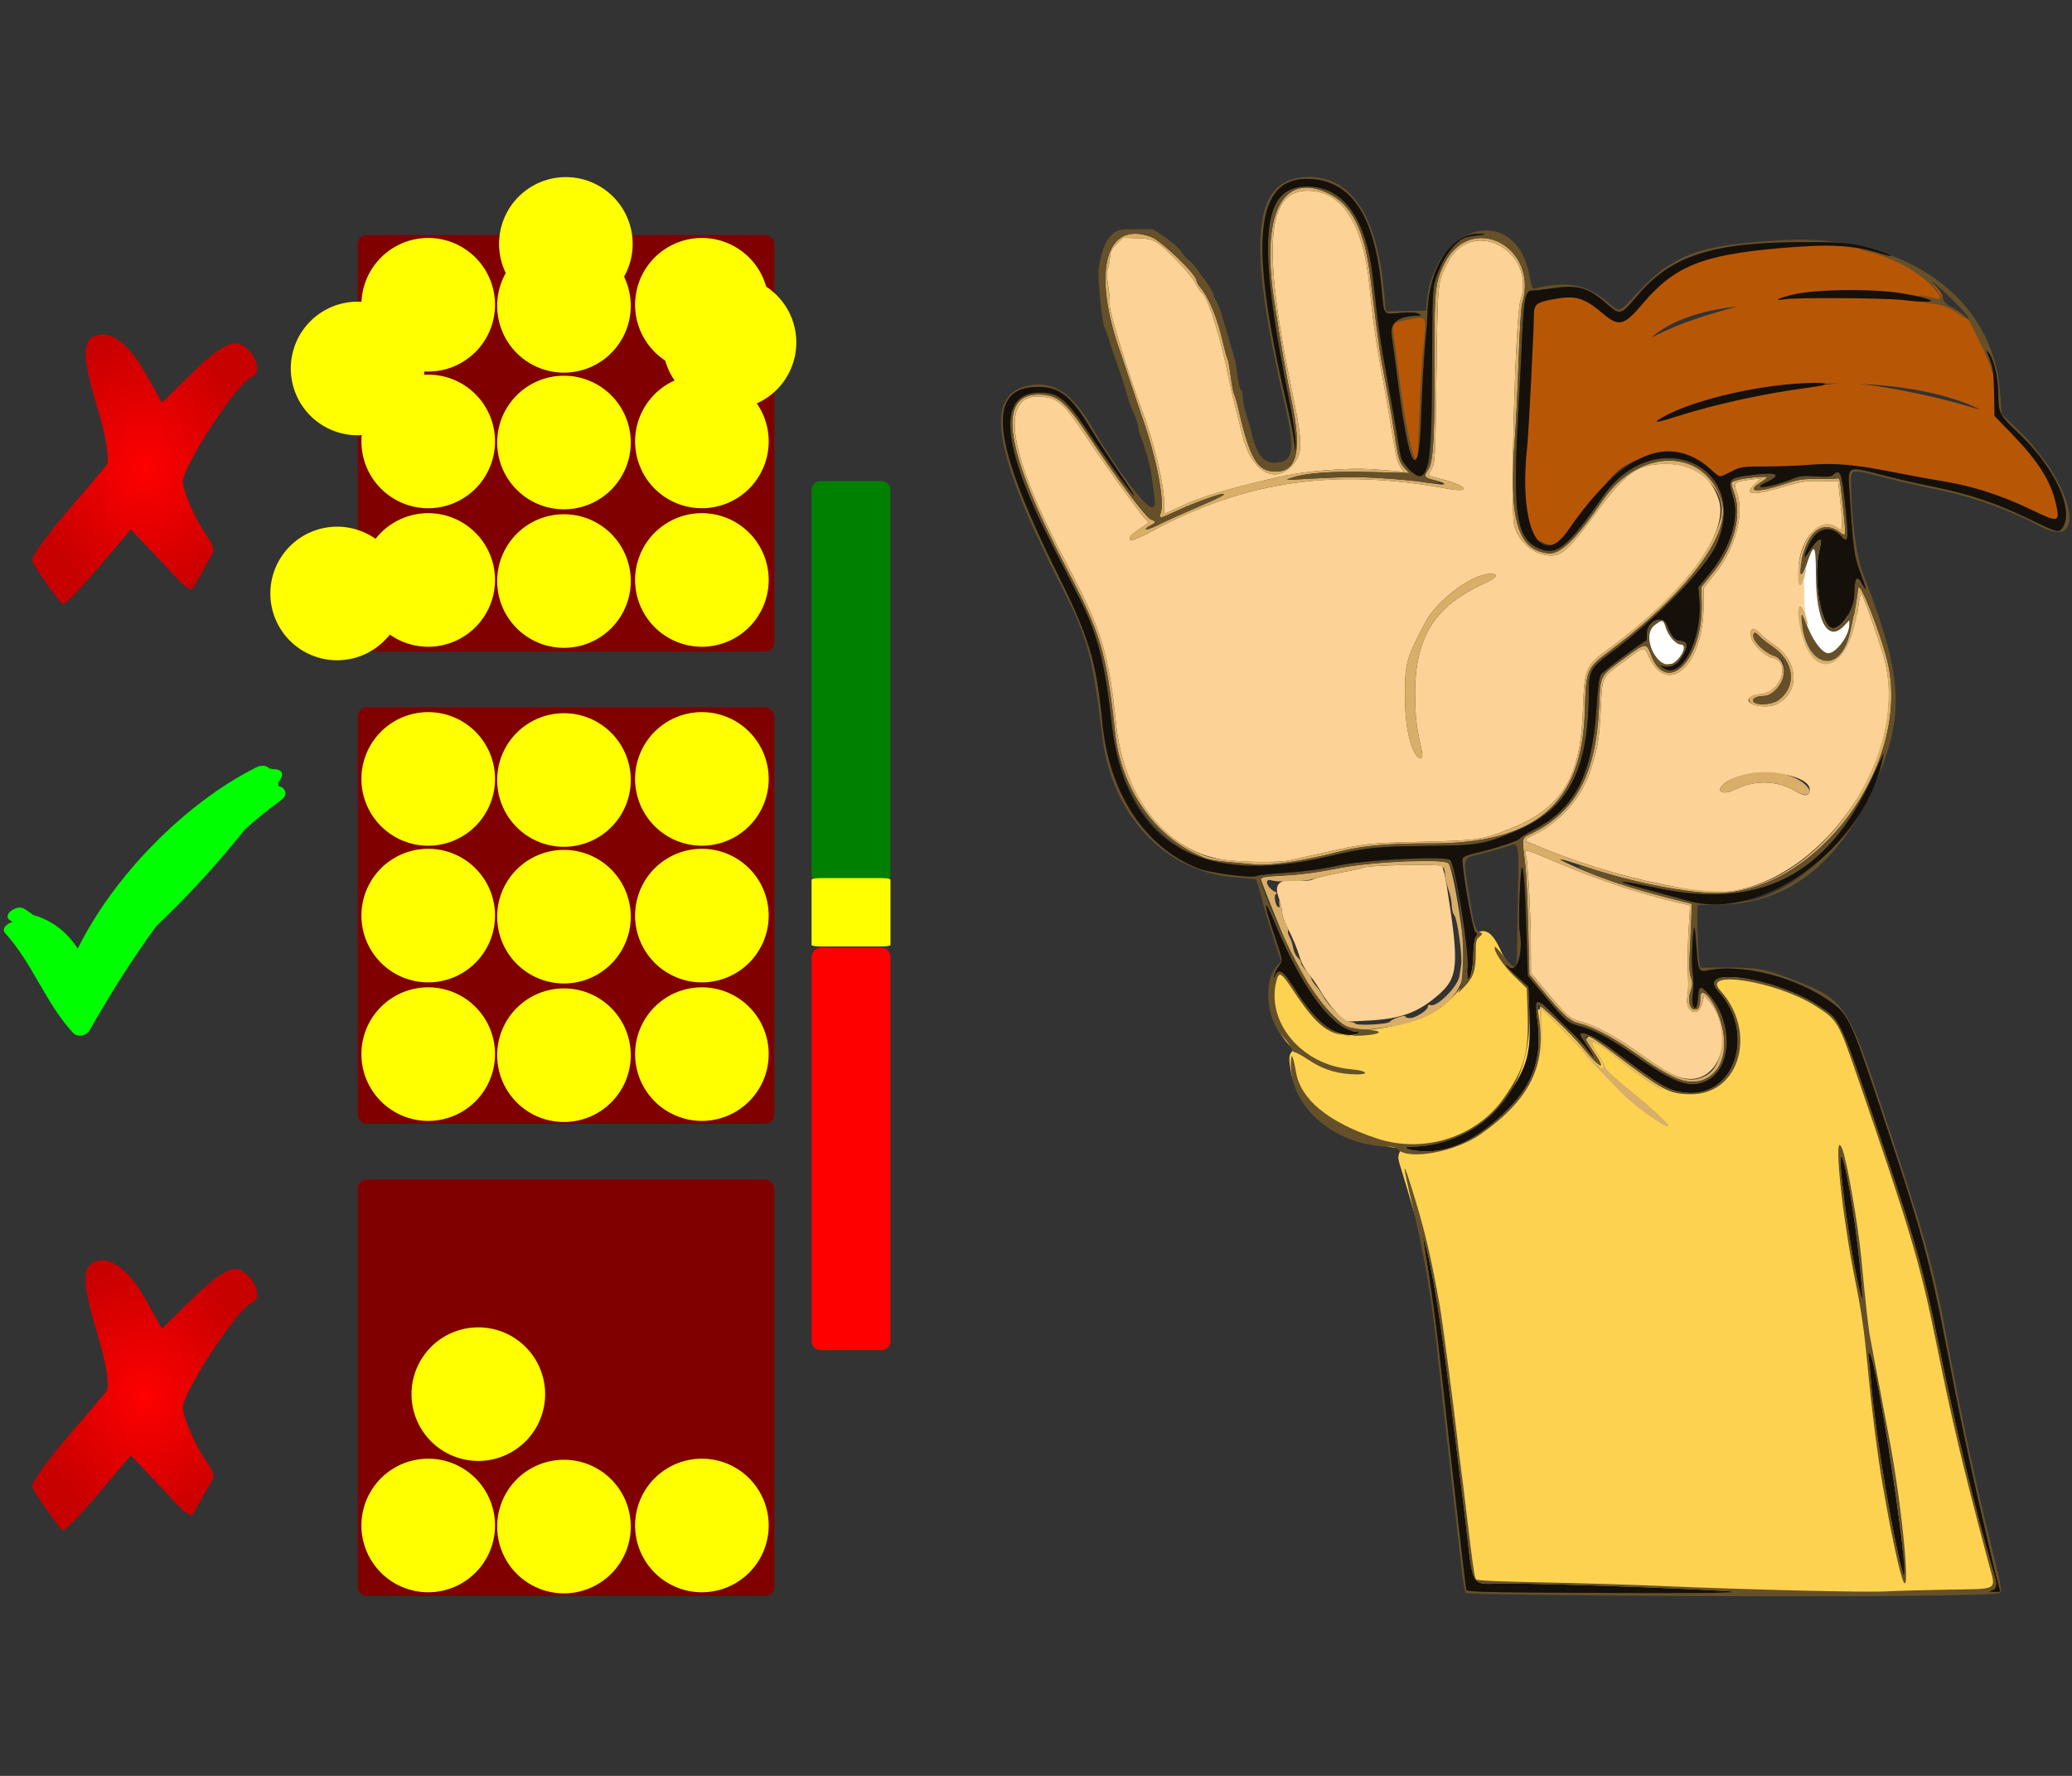
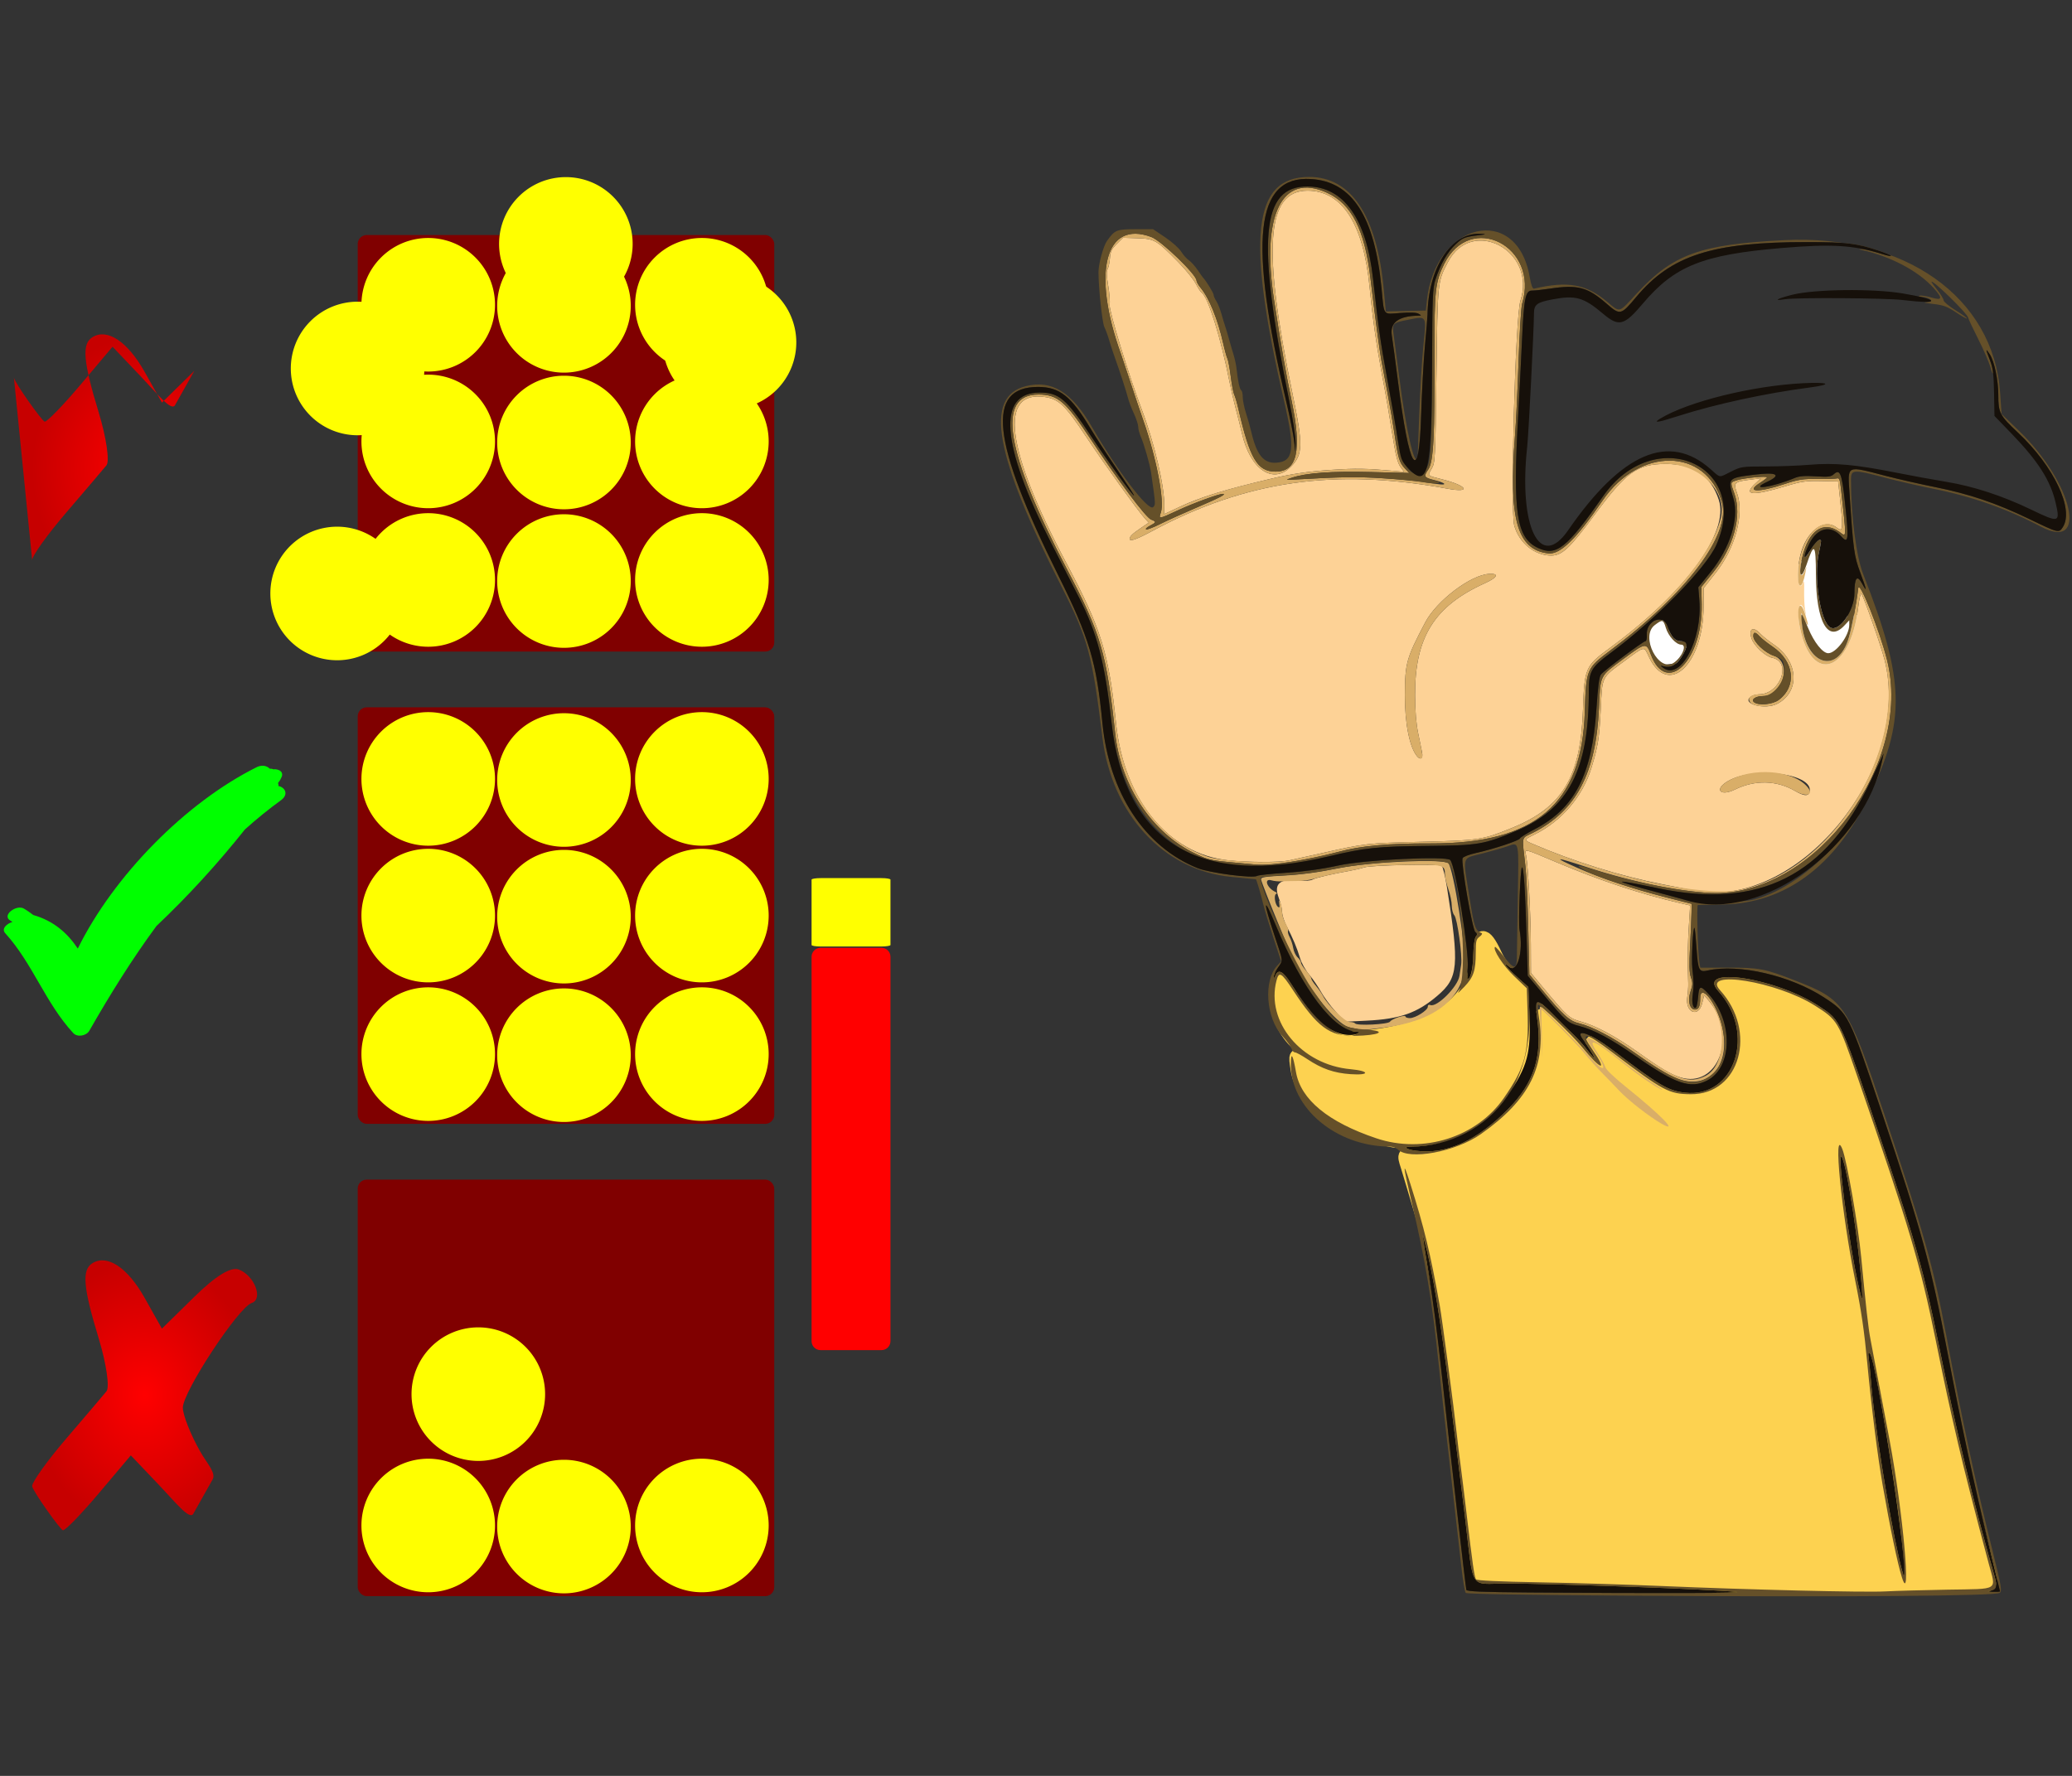
<svg xmlns="http://www.w3.org/2000/svg" xmlns:ns1="http://sodipodi.sourceforge.net/DTD/sodipodi-0.dtd" xmlns:ns2="http://www.inkscape.org/namespaces/inkscape" xmlns:xlink="http://www.w3.org/1999/xlink" version="1.1" id="svg1" width="350" height="300" viewBox="0 0 350 300" ns1:docname="03411.svg" ns2:version="1.3.2 (091e20e, 2023-11-25, custom)" xml:space="preserve" ns2:export-filename="03411.png" ns2:export-xdpi="96" ns2:export-ydpi="96">
  <rect x="0" y="0" width="350" height="300" fill="#333333" stroke="none" />
  <defs id="defs1">
    <radialGradient gradientUnits="userSpaceOnUse" gradientTransform="matrix(0.506,0,0,0.607,-1353.339,-190.493)" r="246.946" fy="300" fx="262.5" cy="300" cx="262.5" id="radialGradient2305" xlink:href="#linearGradient2299" ns2:collect="always" />
    <linearGradient id="linearGradient2299">
      <stop id="stop2301" offset="0" style="stop-color:#ff0000;stop-opacity:1;" />
      <stop id="stop2303" offset="1" style="stop-color:#c70000;stop-opacity:1;" />
    </linearGradient>
    <radialGradient ns2:collect="always" xlink:href="#linearGradient2299" id="radialGradient51" gradientUnits="userSpaceOnUse" gradientTransform="matrix(0.506,0,0,0.607,-1353.339,838.647)" cx="262.5" cy="300" fx="262.5" fy="300" r="246.946" />
  </defs>
  <ns1:namedview id="namedview1" pagecolor="#ffffff" bordercolor="#666666" borderopacity="1.0" ns2:showpageshadow="2" ns2:pageopacity="0.0" ns2:pagecheckerboard="0" ns2:deskcolor="#d1d1d1" ns2:zoom="1.9355971" ns2:cx="42.364189" ns2:cy="203.55476" ns2:window-width="2560" ns2:window-height="1351" ns2:window-x="-9" ns2:window-y="-9" ns2:window-maximized="1" ns2:current-layer="g1" />
  <g ns2:groupmode="layer" ns2:label="Image" id="g1">
    <g id="g52" transform="matrix(0.152,0,0,0.152,209.943,77.777)">
      <g id="g18" transform="matrix(1.428,0,0,1.428,1005.377,402.267)">
        <path style="fill:#ffffff;stroke:none;stroke-width:1px;stroke-linecap:butt;stroke-linejoin:miter;stroke-opacity:1" d="m -389.063,-144.848 4.932,-11.69 7.124,-1.096 5.297,9.316 9.681,7.124 3.836,5.297 -5.845,11.873 -14.978,1.644 -6.21,-6.758 -4.201,-12.238 z" id="path18" />
        <path style="fill:#ffffff;stroke:none;stroke-width:1px;stroke-linecap:butt;stroke-linejoin:miter;stroke-opacity:1" d="m -253.668,-222.67 2.841,28.415 1.808,25.574 5.166,8.783 19.374,-1.808 -8.783,36.423 -22.732,6.458 -13.691,-10.591 -8.008,-35.906 0.517,-28.415 z" id="path17" />
        <g id="g11" transform="translate(-535.66,-619.262)">
          <path style="fill:#fdd296" d="m 171.911,817.682 c -7.329,-2.29 -15.252,-6.991 -32.381,-19.211 -17.334,-12.366 -33.11,-20.889 -44.528,-24.055 -9.525,-2.641 -10.584,-3.591 -29.924,-26.826 l -9.255,-11.119 -0.085,-22.094 c -0.09,-23.276 -2.137,-61.62 -3.701,-69.304 -1.126,-5.532 -2.53,-5.84 23.493,5.153 33.814,14.285 66.348,25.033 97.079,32.073 l 7.079,1.622 -1.079,17.515 c -0.594,9.633 -0.952,22.165 -0.797,27.848 0.155,5.683 0.342,12.583 0.414,15.333 0.072,2.75 -0.259,7.454 -0.735,10.453 -1.921,12.087 8.627,16.671 11.56,5.023 l 1.586,-6.299 3.832,4.578 c 22.514,26.896 6.707,68.457 -22.557,59.311 z m -268.381,-51.414 c -4.033,-4.494 -9.018,-11.279 -11.076,-15.078 -2.059,-3.799 -6.139,-9.751 -9.068,-13.226 -3.085,-3.662 -6.185,-9.269 -7.371,-13.333 -2.172,-7.444 -5.394,-15.094 -10.618,-25.21 -1.76,-3.408 -3.2,-8.036 -3.2,-10.283 0,-2.248 -1.247,-7.419 -2.771,-11.492 -4.059,-10.848 1.255,-14.99 16.895,-13.168 4.064,0.473 7.925,0.184 9.616,-0.721 2.701,-1.446 14.649,-4.249 28.926,-6.786 3.667,-0.652 8.767,-1.859 11.333,-2.684 5.323,-1.709 57.626,-2.803 60.128,-1.257 0.897,0.554 2.757,8.113 4.133,16.798 9.74,61.442 8.931,70.448 -7.594,84.493 -15.674,13.322 -28.891,17.978 -54.667,19.258 l -17.333,0.861 z m 278,-94.195 c -1.467,-0.312 -11.967,-2.38 -23.333,-4.595 -32.745,-6.381 -69.319,-17.761 -100.986,-31.422 -7.128,-3.075 -7.11,-3.18 1.32,-7.329 21.11,-10.391 37.399,-29.43 44.297,-51.777 5.149,-16.68 6.178,-23.068 7.248,-44.995 1.317,-26.991 0.27,-24.821 18.463,-38.247 16.239,-11.984 15.077,-11.783 19.048,-3.304 14.832,31.666 42.412,6.315 42.563,-39.121 l 0.048,-14.334 9.469,-11.988 c 15.277,-19.341 22.322,-45.83 16.492,-62.011 -2.98,-8.272 -2.402,-8.808 11.372,-10.547 l 7.333,-0.926 -4.324,3.986 c -10.028,9.245 -2.737,9.966 22.99,2.274 12.855,-3.843 16.313,-4.351 28,-4.111 l 13.333,0.274 0.864,7.859 c 3.343,30.417 3.21,32.05 -2.276,27.901 -9.826,-7.432 -23.619,3.344 -28.065,21.926 -3.232,13.509 -1.6,30.436 2.036,21.117 0.873,-2.238 1.146,-0.521 0.992,6.248 -0.117,5.133 0.202,11.733 0.709,14.667 0.894,5.175 0.878,5.204 -0.529,1 -3.661,-10.936 -6.269,-0.588 -3.379,13.408 9.197,44.549 39.129,34.287 45.161,-15.485 0.879,-7.254 2.037,-12.345 2.585,-11.365 2.755,4.928 15.253,40.678 18.044,51.613 22.178,86.908 -69.114,196.406 -149.476,179.285 z m 90.87,-75.839 c 5.537,-14.43 -42.169,-21.315 -63.204,-9.123 -11.041,6.4 -6.255,12.28 5.366,6.594 15.627,-7.646 32.474,-7.251 46.788,1.097 6.518,3.801 9.969,4.248 11.049,1.432 z m -24.963,-69.236 c 17.946,-9.28 16.725,-32.899 -2.375,-45.941 -4.143,-2.829 -8.987,-6.71 -10.765,-8.625 -5.591,-6.022 -9.336,-3.931 -6.788,3.79 1.839,5.574 10.738,13.872 16.005,14.925 15.61,3.122 6.413,28.47 -10.33,28.47 -2.096,0 -4.968,0.846 -6.382,1.88 -7.459,5.454 11.138,10.413 20.635,5.502 z m -427.074,121.823 c -46.633,-4.919 -81.314,-47.176 -87.436,-106.538 -5.65,-54.779 -11.459,-73.528 -38.622,-124.667 -47.112,-88.694 -53.076,-134.847 -16.72,-129.395 10.867,1.63 15.686,6.263 31.962,30.728 14.726,22.135 40.879,58.481 46.196,64.197 l 2.663,2.864 -6.438,4.381 c -6.381,4.343 -8.378,6.294 -8.418,8.224 -0.048,2.355 5.094,0.548 17.782,-6.249 72.89,-39.05 141.999,-48.927 229.531,-32.804 19.142,3.526 15.416,-2.388 -4.667,-7.408 -11.269,-2.817 -10.984,-2.515 -7.681,-8.114 2.779,-4.711 2.875,-6.572 3.743,-72.963 0.965,-73.777 0.816,-72.32 8.951,-87.892 18.69,-35.78 69.252,-8.754 56.411,30.152 -3.949,11.965 -8.086,163.695 -4.774,175.087 3.937,13.543 15.895,23.19 28.745,23.19 8.378,0 14.509,-5.747 33.426,-31.333 25.086,-33.929 33.438,-39.905 55.845,-39.959 21.571,-0.052 34.919,9.02 41.137,27.959 8.355,25.451 -26.209,72.343 -85.177,115.561 -18.633,13.656 -19.417,15.458 -20.49,47.106 -1.81,53.363 -15.829,76.703 -55.776,92.86 -22.45,9.08 -25.22,9.501 -69.693,10.583 -42.95,1.045 -43.722,1.134 -78.667,9.041 -10.267,2.323 -21.562,4.815 -25.102,5.537 -7.478,1.525 -31.586,1.448 -46.732,-0.15 z m 150.787,-83.696 c -0.35,-1.93 -1.716,-8.609 -3.035,-14.842 -1.617,-7.642 -2.426,-17.413 -2.483,-30 -0.204,-45.051 14.977,-69.396 54.352,-87.161 9.891,-4.462 11.346,-7.706 3.246,-7.233 -14.408,0.841 -40.814,20.895 -49.676,37.727 -14.704,27.929 -15.745,31.652 -15.837,56.667 -0.081,22.025 3.661,40.69 9.552,47.635 2.598,3.064 4.674,1.57 3.882,-2.793 z M -229.529,373.155 c 0.287,-15.208 -7.689,-49.284 -17.68,-75.539 -9.917,-26.059 -25.372,-76.452 -24.815,-80.917 0.337,-2.705 -0.193,-9.555 -1.177,-15.223 -1.261,-7.262 -1.383,-11.065 -0.413,-12.878 0.757,-1.415 1.56,-5.29 1.784,-8.611 0.329,-4.88 1.337,-6.966 5.251,-10.871 l 4.844,-4.833 10.871,0.335 c 13.719,0.423 15.099,1.215 31.967,18.331 5.781,5.867 11.982,13.474 13.778,16.906 1.797,3.431 3.861,6.606 4.587,7.055 4.981,3.078 14.998,35.176 21.857,70.039 1.082,5.5 3.251,14.8 4.819,20.667 1.568,5.867 3.711,14.411 4.763,18.987 6.416,27.93 24.001,39.95 37.986,25.964 9.542,-9.542 9.714,-16.703 1.366,-56.867 -23.691,-113.972 -20.438,-158.084 11.659,-158.084 26.855,0 43.459,25.682 48.273,74.667 2.455,24.98 5.226,44.681 9.47,67.333 3.822,20.397 5.175,28.242 9.77,56.634 1.325,8.185 3.028,13.964 4.837,16.411 l 2.792,3.776 -7.764,-0.704 c -21.455,-1.945 -29.683,-2.083 -48.584,-0.818 -18.156,1.215 -30.789,3.047 -46.513,6.747 -36.197,8.517 -55.423,14.417 -71.577,21.966 l -12.266,5.732 z" id="path16" />
          <path style="fill:#fdd250;stroke:#fdd250;stroke-width:11.4;stroke-dasharray:none;stroke-opacity:1" d="m 225.53,1214.742 c -11.232,-1.256 -149.749,-5.793 -176.851,-5.793 -37.395,0 -34.863,1.139 -37.041,-16.667 -2.629,-21.493 -3.93,-32.261 -6.121,-50.667 -1.135,-9.533 -2.67,-21.833 -3.411,-27.333 -1.794,-13.314 -6.42,-51.186 -7.981,-65.333 -4.686,-42.481 -15.158,-99.095 -23.429,-126.667 -1.87,-6.233 -4.627,-15.533 -6.126,-20.667 -1.499,-5.133 -3.546,-11.904 -4.549,-15.047 -2.971,-9.308 -2.985,-9.292 7.843,-8.618 25.848,1.608 43.999,-6.269 69.173,-30.017 20.972,-19.784 28.56,-37.848 27.438,-65.318 -0.397,-9.717 -0.622,-17.657 -0.5,-17.646 1.246,0.115 27.469,26.688 32.874,33.313 3.889,4.767 10.133,11.75 13.876,15.519 3.743,3.769 9.91,10.162 13.705,14.207 10.519,11.212 39.1,31.562 39.1,27.84 0,-1.87 -15.236,-15.706 -33.531,-30.45 -9.288,-7.485 -15.845,-13.769 -16.313,-15.633 -0.43,-1.714 -3.261,-6.829 -6.291,-11.367 -8.279,-12.398 -2.773,-10.179 19.796,7.976 28.184,22.673 42.982,28.881 62.033,26.024 31.621,-4.742 41.55,-53.998 16.479,-81.749 -5.792,-6.411 -5.342,-7.037 5.049,-7.024 24.497,0.03 58.06,12.1 74.572,26.817 9.638,8.59 9.424,8.148 22.944,47.508 43.743,127.348 48.736,144.344 62.574,212.998 1.774,8.8 4.77,23.2 6.658,32 1.888,8.8 4.312,20.2 5.386,25.333 2.655,12.691 17.663,72.108 25.367,100.43 7.603,27.951 10.326,25.318 -26.703,25.82 l -30.646,0.416 -1.557,-18.667 c -3.459,-41.481 -8.229,-73.591 -20.496,-138 -8.847,-46.447 -10.288,-55.83 -12.599,-82 -2.355,-26.665 -4.057,-41.542 -6.065,-53.004 -8.752,-49.952 -13.216,-64.441 -16.898,-54.846 -2.445,6.372 5.149,68.447 13.52,110.517 5.682,28.554 6.934,37.248 9.408,65.333 2.11,23.951 2.662,28.533 8.034,66.667 4.083,28.982 12.53,74.386 17.152,92.192 1.17,4.506 2.127,9.156 2.127,10.333 0,1.987 -101.782,3.08 -118,1.267 z M -65.137,863.12 c -36.349,-12.014 -57.015,-29.821 -60.47,-52.106 -1.766,-11.392 -1.624,-11.542 5.839,-6.182 16.184,11.623 49.639,17.894 48.384,9.07 -0.33,-2.322 -1.417,-3.028 -5.087,-3.303 -42.49,-3.184 -69.027,-29.213 -64.743,-63.504 1.23,-9.845 1.627,-9.657 11.566,5.481 18.202,27.723 30.078,35.885 50.369,34.62 57.504,-3.587 91.656,-26.569 93.474,-62.9 0.945,-18.88 5.265,-19.612 13.285,-2.25 3.134,6.785 6.519,11.173 14.227,18.44 l 10.114,9.537 -0.583,25.13 c -0.696,29.98 -1.531,32.82 -16.211,55.145 -21.012,31.954 -62.077,45.411 -100.165,32.823 z" id="path15" />
          <path style="fill:#d9ae68" d="m 157.483,853.814 c -9.49,-5.399 -26.005,-18.293 -33.053,-25.805 -3.795,-4.045 -9.962,-10.438 -13.705,-14.207 -3.743,-3.769 -9.987,-10.752 -13.876,-15.519 -5.367,-6.579 -31.617,-33.191 -32.86,-33.313 -0.114,-0.011 -0.006,8.53 0.241,18.98 l 0.449,19 -1.191,-19.939 c -0.655,-10.967 -0.967,-20.162 -0.695,-20.435 0.676,-0.676 30.233,29.113 39.82,40.133 12.21,14.035 12.785,7.805 0.751,-8.134 -9.577,-12.684 -1.298,-9.161 22.833,9.717 7.7,6.024 17.863,13.449 22.584,16.5 9.375,6.059 11.955,8.15 6.749,5.469 -5.686,-2.928 -18.001,-11.57 -28.339,-19.886 -22.568,-18.155 -28.075,-20.374 -19.796,-7.976 3.03,4.537 5.861,9.652 6.291,11.367 0.468,1.866 7.014,8.132 16.313,15.614 27.585,22.197 41.104,36.184 27.484,28.435 z m 11.38,-35.339 c -6.856,-2.685 -16.527,-8.691 -34.667,-21.533 -14.696,-10.403 -31.101,-18.938 -40.795,-21.225 -7.591,-1.79 -12.7,-6.43 -29.475,-26.768 l -9.348,-11.333 -0.855,-36 c -0.47,-19.8 -1.459,-41.4 -2.197,-48 -2.787,-24.922 -3.538,-21.521 5.791,-26.226 33.647,-16.969 49.162,-46.292 51.446,-97.234 1.175,-26.214 0.1,-24.089 19.45,-38.43 16.78,-12.437 17.387,-12.529 20.874,-3.169 12.162,32.646 40.469,4.741 39.609,-39.046 l -0.264,-13.437 9.411,-11.633 c 15.788,-19.517 22.329,-43.841 16.354,-60.825 -3.301,-9.384 -3.389,-8.821 1.66,-10.581 5,-1.743 23.673,-3.556 23.673,-2.298 0,0.465 -2.4,2.361 -5.333,4.212 -11.789,7.442 -1.77,7.899 19.347,0.883 10.321,-3.429 13.858,-3.966 25.325,-3.844 7.33,0.078 14.214,-0.124 15.297,-0.449 1.522,-0.456 2.167,1.225 2.841,7.41 4.494,41.21 4.591,38.321 -1.148,34.234 -12.69,-9.036 -24.048,-1.109 -28.999,20.24 -2.478,10.683 -1.471,17.582 1.584,10.86 l 1.818,-4 -0.869,4.667 c -2.371,12.727 -5.891,13.688 -5.815,1.588 0.165,-26.306 16.763,-46.796 29.874,-36.879 5.486,4.149 5.619,2.516 2.276,-27.901 l -0.864,-7.859 -13.333,-0.274 c -11.687,-0.24 -15.145,0.268 -28,4.111 -25.727,7.692 -33.019,6.971 -22.99,-2.274 l 4.324,-3.986 -7.333,0.926 c -13.774,1.739 -14.352,2.275 -11.372,10.547 5.83,16.181 -1.216,42.671 -16.492,62.011 l -9.469,11.988 -0.048,14.334 c -0.151,45.437 -27.731,70.787 -42.563,39.121 -3.971,-8.478 -2.809,-8.68 -19.048,3.304 -18.193,13.426 -17.145,11.256 -18.463,38.247 -1.07,21.927 -2.099,28.315 -7.248,44.995 -6.898,22.347 -23.187,41.386 -44.297,51.777 -8.429,4.149 -8.448,4.254 -1.32,7.329 59.369,25.612 131.334,41.501 161.279,35.61 70.861,-13.941 130.436,-108.654 112.516,-178.878 -2.791,-10.935 -15.289,-46.685 -18.044,-51.613 -0.548,-0.98 -1.706,4.111 -2.585,11.365 -6.032,49.771 -35.963,60.034 -45.161,15.485 -3.302,-15.993 -0.185,-24.126 4.071,-10.624 2.914,9.245 2.701,10.899 -0.543,4.216 l -2.589,-5.333 0.673,8.384 c 2.614,32.562 27.909,39.946 36.461,10.643 2.4,-8.222 5.74,-25.9 7.248,-38.361 0.799,-6.603 16.568,32.732 22.404,55.886 20.163,79.996 -54.373,181.547 -133.159,181.423 -23.462,-0.037 -64.532,-8.243 -100.017,-19.985 -25.426,-8.413 -27.635,-8.355 -8.233,0.214 18.766,8.288 43.579,16.546 69.667,23.185 l 19.667,5.005 -0.085,6.803 c -0.047,3.742 -0.558,15.503 -1.136,26.136 -0.798,14.687 -0.634,20.528 0.682,24.302 1.468,4.21 1.416,5.897 -0.339,11.048 -2.401,7.046 -0.633,13.983 3.564,13.983 2.81,0 3.981,-2.58 3.981,-8.776 0,-11.458 11.293,1.617 16.204,18.76 9.176,32.031 -8.357,53.923 -34.871,43.541 z m 22.689,-1.859 c 15.772,-7.991 17.421,-40.917 2.916,-58.245 l -3.832,-4.578 -1.586,6.299 c -2.933,11.648 -13.481,7.064 -11.56,-5.023 0.477,-2.999 0.808,-7.703 0.735,-10.453 -0.072,-2.75 -0.259,-9.65 -0.414,-15.333 -0.155,-5.683 0.203,-18.215 0.797,-27.848 l 1.079,-17.515 -7.079,-1.622 c -30.731,-7.039 -63.265,-17.788 -97.079,-32.073 -26.023,-10.993 -24.619,-10.685 -23.493,-5.153 1.563,7.684 3.611,46.028 3.701,69.304 l 0.085,22.094 9.255,11.119 c 19.339,23.235 20.399,24.185 29.924,26.826 11.418,3.166 27.194,11.689 44.528,24.055 29.391,20.968 39.496,24.492 52.023,18.145 z M -78.47,780.287 c -0.733,-0.249 -3.637,-0.839 -6.453,-1.311 -8.558,-1.435 -26.511,-22.273 -41.978,-48.722 -3.296,-5.636 -26.931,-63.262 -27.331,-66.638 -0.196,-1.654 2.996,-2.169 18.43,-2.977 12.839,-0.672 26.159,-2.486 42.667,-5.81 24.55,-4.943 80.995,-7.418 84.7,-3.713 3.865,3.865 13.985,67.914 12.78,80.881 -2.36,25.392 -24.914,42.29 -62.688,46.966 -16.347,2.024 -17.783,2.118 -20.125,1.324 z m 24.621,-5.927 c 1.375,-2.228 12.046,-5.715 12.046,-3.937 0,0.656 1.512,1.193 3.36,1.193 4.353,0 13.974,-6.077 13.974,-8.826 0,-1.38 0.731,-1.845 2.085,-1.326 5.034,1.932 21.256,-14.34 22.539,-22.608 0.39,-2.515 1.004,-6.523 1.364,-8.907 1.023,-6.77 -2.997,-35.765 -5.314,-38.325 -1.104,-1.22 -2.008,-4.592 -2.008,-7.493 0,-2.901 -1.2,-8.689 -2.667,-12.862 -1.467,-4.173 -2.667,-9.359 -2.667,-11.525 0,-7.499 -1.126,-7.766 -30.895,-7.343 -15.253,0.217 -29.145,1.04 -31.772,1.884 -2.567,0.824 -7.667,2.033 -11.333,2.685 -11.086,1.974 -23.727,4.785 -28.667,6.377 -2.567,0.827 -8.267,1.517 -12.667,1.534 -4.4,0.017 -9.8,0.149 -12,0.293 -2.2,0.144 -5.65,-0.213 -7.667,-0.793 -6.239,-1.795 -3.504,6.035 3.167,9.068 1.17,0.532 1.316,1.086 0.402,1.533 -1.824,0.891 -0.812,8.106 1.393,9.936 1.287,1.068 1.556,0.54 1.17,-2.29 -0.43,-3.147 -0.321,-3.293 0.756,-1.012 0.692,1.467 1.303,4.767 1.357,7.333 0.054,2.567 1.31,6.653 2.79,9.08 1.48,2.427 2.343,4.976 1.918,5.664 -0.425,0.688 0.126,2.902 1.224,4.92 1.098,2.018 2.345,5.837 2.77,8.486 0.425,2.649 1.961,5.892 3.413,7.207 1.452,1.314 2.641,3.176 2.641,4.137 0,0.961 1.8,3.797 4,6.303 2.2,2.506 4,5.206 4,6 0,0.794 1.666,3.415 3.701,5.824 2.036,2.409 4.46,5.88 5.388,7.713 3.545,7.005 17.191,20.333 20.818,20.333 1.911,0 3.781,0.496 4.156,1.103 1.247,2.017 25.9,0.786 27.224,-1.359 z M -158.47,652.105 c -37.192,-3.379 -35.403,-3.059 -46.575,-8.336 -33.932,-16.027 -58.285,-52.566 -62.755,-94.153 -6.674,-62.098 -11.065,-77.036 -37.378,-127.179 -48.047,-91.559 -55.347,-136.197 -22.265,-136.147 15.015,0.022 21.145,5.301 41.003,35.305 21.133,31.932 42.603,60.487 46.628,62.018 4.322,1.643 4.219,2.146 -0.991,4.851 -2.383,1.237 -3.634,2.486 -2.779,2.774 0.855,0.289 5.751,-1.589 10.882,-4.172 5.13,-2.584 17.931,-8.366 28.446,-12.85 18.069,-7.705 23.587,-10.6 20.203,-10.6 -3.166,0 -23.112,7.326 -34.946,12.835 -14.925,6.948 -15.062,6.966 -13.23,1.71 3.056,-8.766 -3.282,-42.062 -13.642,-71.674 -2.22,-6.346 -6.701,-19.638 -9.958,-29.538 -3.256,-9.9 -6.571,-19.8 -7.365,-22 -23.003,-63.712 -12.386,-104.733 23.613,-91.233 7.743,2.904 35.109,29.255 35.109,33.807 0,1.038 1.419,3.584 3.154,5.657 6.686,7.988 13.363,24.368 17.593,43.16 1.231,5.468 2.738,10.899 3.349,12.07 0.611,1.17 1.767,7.413 2.57,13.872 0.803,6.459 2.011,12.775 2.685,14.035 0.674,1.26 2.102,6.117 3.174,10.795 9.006,39.318 14.813,49.151 29.039,49.166 16.901,0.017 20.574,-16.323 12.426,-55.282 -4.419,-21.127 -8.234,-43.019 -13.602,-78.046 -10.197,-66.545 6.14,-99.744 41.188,-83.699 19.252,8.814 29.377,28.856 33.865,67.032 3.1,26.372 7.121,56.558 8.525,64 0.692,3.667 2.793,14.767 4.67,24.667 1.877,9.9 4.331,24.3 5.455,32 2.727,18.683 3.843,22.424 7.982,26.744 l 3.507,3.661 -29.888,-0.73 c -30.763,-0.751 -50.146,0.638 -61.432,4.403 -5.552,1.852 -5.514,1.862 5.072,1.257 33.988,-1.941 46.151,-2.091 65.717,-0.814 11.944,0.78 25.444,1.998 30,2.707 15.111,2.351 18.349,2.625 17.651,1.494 -0.381,-0.616 -3.696,-1.841 -7.367,-2.722 -8.366,-2.007 -8.781,-2.73 -4.871,-8.493 3.967,-5.846 5.024,-26.104 4.772,-91.507 -0.182,-47.291 0.607,-54.432 7.556,-68.345 20.506,-41.058 74.214,-13.581 60.617,31.012 -0.783,2.567 -2.008,22.367 -2.722,44 -0.715,21.633 -1.981,48.033 -2.813,58.667 -5.086,64.935 1.688,88.916 25.887,91.643 9.26,1.044 21.63,-10.989 42.255,-41.102 28.761,-41.993 80.47,-41.315 92.834,1.217 7.255,24.957 -27.224,70.861 -86.565,115.248 -18.841,14.093 -19.101,14.71 -20.077,47.661 -2.135,72.115 -38.288,103.003 -120.206,102.699 -32.695,-0.121 -54.215,1.865 -71.771,6.626 -23.568,6.391 -52.819,10.868 -64.229,9.831 z M -132.905,648.97 c 3.539,-0.722 14.835,-3.213 25.102,-5.537 34.945,-7.908 35.717,-7.996 78.667,-9.041 44.473,-1.082 47.243,-1.503 69.693,-10.583 39.947,-16.157 53.966,-39.497 55.776,-92.86 1.073,-31.648 1.857,-33.45 20.49,-47.106 46.686,-34.216 79.174,-72.13 86.653,-101.126 5.398,-20.928 -16.243,-42.458 -42.613,-42.394 -22.407,0.054 -30.759,6.03 -55.845,39.959 -18.917,25.586 -25.048,31.333 -33.426,31.333 -12.849,0 -24.808,-9.648 -28.745,-23.19 -3.312,-11.392 0.826,-163.123 4.774,-175.087 12.84,-38.907 -37.721,-65.932 -56.411,-30.152 -8.135,15.573 -7.986,14.116 -8.951,87.892 -0.868,66.39 -0.964,68.252 -3.743,72.963 -3.303,5.599 -3.589,5.297 7.681,8.114 20.083,5.019 23.808,10.934 4.667,7.408 -87.532,-16.123 -156.641,-6.246 -229.531,32.804 -12.687,6.797 -17.83,8.604 -17.782,6.249 0.039,-1.93 2.037,-3.881 8.418,-8.224 l 6.438,-4.381 -2.663,-2.864 c -5.316,-5.717 -31.47,-42.062 -46.196,-64.197 -16.276,-24.465 -21.095,-29.099 -31.962,-30.728 -36.356,-5.452 -30.393,40.701 16.72,129.395 27.163,51.138 32.972,69.888 38.622,124.667 5.326,51.637 32.889,91.35 72.103,103.885 11.016,3.521 49.927,5.278 62.065,2.802 z m 100.173,-81.052 c -5.89,-6.945 -9.633,-25.61 -9.552,-47.635 0.092,-25.014 1.133,-28.738 15.837,-56.667 8.862,-16.833 35.268,-36.887 49.676,-37.727 8.101,-0.473 6.645,2.771 -3.246,7.233 -39.375,17.765 -54.556,42.11 -54.352,87.161 0.057,12.587 0.866,22.358 2.483,30 3.631,17.157 3.772,18.289 2.388,19.144 -0.706,0.436 -2.162,-0.243 -3.236,-1.509 z M -189.792,363.206 c 13.28,-4.066 22.572,-6.504 43.989,-11.543 15.724,-3.7 28.357,-5.532 46.513,-6.747 18.901,-1.265 27.129,-1.126 48.584,0.818 l 7.764,0.704 -2.792,-3.776 c -1.809,-2.447 -3.512,-8.225 -4.837,-16.411 -4.595,-28.393 -5.948,-36.237 -9.77,-56.634 -4.244,-22.652 -7.015,-42.353 -9.47,-67.333 -4.814,-48.985 -21.418,-74.667 -48.273,-74.667 -32.096,0 -35.35,44.112 -11.659,158.084 8.349,40.165 8.177,47.325 -1.366,56.867 -13.985,13.985 -31.57,1.966 -37.986,-25.964 -1.051,-4.576 -3.195,-13.121 -4.763,-18.987 -1.568,-5.867 -3.737,-15.167 -4.819,-20.667 -6.86,-34.863 -16.876,-66.961 -21.857,-70.039 -0.726,-0.449 -2.791,-3.624 -4.587,-7.055 -1.797,-3.431 -7.997,-11.039 -13.778,-16.906 -16.868,-17.117 -18.248,-17.908 -31.967,-18.331 l -10.871,-0.335 -4.844,4.833 c -3.914,3.905 -4.922,5.992 -5.251,10.871 -0.224,3.321 -1.027,7.196 -1.784,8.611 -0.97,1.813 -0.848,5.616 0.413,12.878 0.984,5.668 1.514,12.518 1.177,15.223 -0.556,4.465 14.898,54.858 24.815,80.917 9.992,26.255 17.967,60.331 17.68,75.539 l -0.117,6.206 12.266,-5.732 c 6.746,-3.153 19.161,-7.843 27.588,-10.423 z M 261.351,594.801 c -14.313,-8.347 -31.161,-8.742 -46.788,-1.097 -11.622,5.686 -16.407,-0.194 -5.366,-6.594 18.764,-10.877 50.014,-8.715 61.495,4.254 5.75,6.495 -0.288,8.716 -9.341,3.436 z M 226.754,526.162 c -3.117,-3.445 -0.071,-6.546 6.43,-6.546 16.743,0 25.94,-25.348 10.33,-28.47 -5.267,-1.053 -14.165,-9.352 -16.005,-14.925 -2.548,-7.721 1.197,-9.812 6.788,-3.79 1.778,1.915 6.622,5.796 10.765,8.625 19.101,13.042 20.322,36.661 2.375,45.941 -5.886,3.044 -17.601,2.571 -20.683,-0.835 z m 21.793,-2.109 c 14.429,-10.773 12.262,-30.019 -4.679,-41.556 -4.219,-2.873 -8.814,-6.497 -10.211,-8.053 -3.182,-3.544 -4.793,-3.6 -4.793,-0.166 0,4.475 8.838,12.958 15.967,15.326 14.36,4.77 7.406,31.305 -8.214,31.339 -5.966,0.013 -9.928,2.74 -7.087,4.877 3.562,2.68 14.41,1.671 19.017,-1.768 z" id="path14" />
-           <path style="fill:#b75706;stroke:#b75706;stroke-width:4.2;stroke-dasharray:none;stroke-opacity:1" d="m 63.509,398.517 c -11.008,-5.762 -13.528,-29.253 -8.749,-81.568 1.038,-11.367 2.247,-33.567 2.686,-49.333 1.512,-54.306 0.768,-51.604 14.904,-54.095 18.546,-3.268 24.469,-1.574 39.794,11.384 12.211,10.325 16.367,9.136 32.02,-9.167 24.536,-28.688 49.313,-38.25 110.774,-42.75 43.522,-3.187 65.253,-0.35 89.203,11.644 18.362,9.196 39.049,30.79 25.722,26.85 -27.196,-8.04 -83.395,-10.191 -110.361,-4.225 -6.982,1.545 -16.882,3.73 -22,4.857 -5.118,1.126 -17.106,3.03 -26.639,4.229 -27.097,3.41 -50.279,12.41 -63.304,24.578 -6.68,6.24 -3.957,6.306 8.582,0.207 17.93,-8.721 33.744,-14.147 67.388,-23.123 26.303,-7.017 88.363,-8.028 142.529,-2.321 30.033,3.164 50.818,34.219 49.199,73.51 l -0.588,14.279 12.51,12.405 c 20.714,20.54 31.36,36.762 35.671,54.353 3.419,13.953 2.728,14.123 -17.624,4.33 -22.167,-10.667 -46.058,-18.424 -66.94,-21.736 -9.216,-1.462 -27.557,-4.882 -40.757,-7.6 l -24,-4.942 -47.201,0.416 -47.201,0.416 -7.73,3.902 c -8.338,4.209 -10.587,4.087 -13.752,-0.744 -8.837,-13.487 -43.584,-17.331 -64.331,-7.117 -12.155,5.984 -16.913,11.037 -43.122,45.794 -15.023,19.923 -16.603,20.845 -26.684,15.568 z m 98.787,-91.617 c 41.086,-14.035 109.431,-27.333 140.091,-27.257 17.789,0.044 64.012,8.921 93.867,18.028 17.434,5.318 21.453,3.439 6.828,-3.192 -62.992,-28.562 -181.772,-24.149 -247.641,9.201 -12.883,6.523 -8.642,8.515 6.856,3.221 z m -198.612,24.382 c -2.778,-8.688 -7.09,-32.921 -10.261,-57.667 -1.786,-13.933 -3.739,-28.765 -4.341,-32.958 -1.423,-9.913 -1.221,-10.133 11.615,-12.662 14.278,-2.813 13.881,-3.521 11.417,20.342 -1.133,10.97 -2.586,34.945 -3.231,53.278 -1.344,38.225 -1.023,34 -2.583,34 -0.676,0 -1.853,-1.95 -2.615,-4.333 z" id="path13" />
          <path style="fill:#655029" d="m 131.93,1221.12 c -80.884,-0.539 -126.054,-1.312 -126.875,-2.171 -0.701,-0.733 -2.221,-9.733 -3.377,-20 -1.156,-10.267 -4.521,-39.967 -7.478,-66 -5.42,-47.72 -8.69,-77.17 -10.068,-90.667 -5.13,-50.243 -10.412,-81.941 -21.415,-128.509 -6.661,-28.191 -6.919,-32.602 -0.772,-13.191 10.779,34.036 15.608,54.041 22.939,95.033 1.857,10.385 11.052,79.911 13.313,100.667 0.719,6.6 1.928,16.5 2.688,22 0.759,5.5 2.874,22.6 4.701,38 4.839,40.807 6.227,50.495 7.468,52.117 0.741,0.969 17.382,1.749 50.126,2.35 26.959,0.494 69.416,1.776 94.349,2.849 67.047,2.884 158.015,5.08 174,4.202 7.7,-0.423 29.517,-1.034 48.481,-1.358 40.878,-0.698 37.818,1.225 32.086,-20.165 -10.472,-39.077 -19.182,-73.196 -23.827,-93.328 -7.905,-34.266 -9.442,-41.374 -17.448,-80.667 -12.288,-60.306 -20.013,-86.288 -61.132,-205.592 -14.74,-42.768 -15.295,-43.69 -33.007,-54.881 -29.541,-18.663 -88.633,-28.274 -73.782,-12 29.377,32.193 15.607,81.348 -22.704,81.044 -17.001,-0.135 -21.527,-2.545 -60.738,-32.34 -21.428,-16.283 -25.932,-16.996 -15.863,-2.513 12.306,17.701 6.942,16.471 -8.065,-1.851 -7.597,-9.275 -33.144,-33.835 -34.149,-32.831 -0.415,0.415 -0.102,4.967 0.697,10.114 5.803,37.402 -7.352,63.715 -45.209,90.424 -19.611,13.836 -56.025,20.595 -64.625,11.995 -1.231,-1.231 -3.93,-2.238 -5.999,-2.238 -41.821,0 -77.658,-29.923 -77.298,-64.542 0.1,-9.659 1.631,-7.14 4.029,6.634 3.709,21.3 25.039,38.859 62.49,51.444 36.598,12.298 78.044,-0.794 99.273,-31.356 16.414,-23.631 19.459,-34.784 18.414,-67.446 l -0.574,-17.933 -9.816,-9.4 c -8.699,-8.33 -16.876,-20.871 -14.898,-22.849 0.308,-0.308 3.358,3.042 6.777,7.444 8.21,10.573 10.214,10.508 10.237,-0.329 0.01,-4.583 0.338,-25.83 0.73,-47.216 0.78,-42.627 1.014,-41.45 -7.606,-38.33 -3.195,1.156 -12.109,3.728 -19.809,5.715 -16.619,4.288 -15.56,0.651 -10.139,34.831 3.594,22.658 4.488,25.259 9.328,27.147 0.837,0.327 0.178,1.536 -1.522,2.79 -2.658,1.961 -3.001,3.383 -3.007,12.472 -0.01,13.963 -1.688,18.985 -8.854,26.505 -3.365,3.531 -5.526,5.519 -4.804,4.419 7.949,-12.107 2.094,-90.773 -7.469,-100.335 -4.332,-4.332 -59.67,-1.689 -89.143,4.258 -13.203,2.664 -26.595,4.395 -38.384,4.96 -9.958,0.478 -18.339,1.245 -18.624,1.705 -2.625,4.248 26.353,67.26 39.922,86.808 19.357,27.886 22.595,30.29 42.558,31.596 16.666,1.09 9.591,4.546 -9.88,4.825 -19.113,0.274 -28.646,-6.847 -47.439,-35.439 -9.163,-13.941 -11.013,-15.03 -12.949,-7.621 -8.413,32.188 19.359,65.493 57.534,68.993 15.227,1.396 15.273,4.929 0.05,3.871 -12.896,-0.896 -22.354,-4.194 -33.663,-11.739 -4.3,-2.869 -8.61,-5.216 -9.577,-5.216 -0.967,0 -2.183,-1.35 -2.701,-3 -0.519,-1.65 -3.742,-6.071 -7.164,-9.823 -12.724,-13.957 -14.788,-43.105 -3.874,-54.722 l 3.031,-3.226 -6.221,-18.948 c -3.422,-10.421 -6.905,-21.948 -7.74,-25.614 -1.476,-6.476 -5.253,-19.293 -5.709,-19.373 -0.124,-0.022 -8.857,-0.879 -19.406,-1.906 -52.549,-5.113 -92.766,-48.803 -100.081,-108.721 -7.823,-64.086 -11.248,-76.743 -31.603,-116.801 -52.401,-103.118 -60.477,-148.166 -28.029,-156.337 20.268,-5.104 35.677,4.397 51.56,31.788 20.058,34.593 43.99,65.931 47.596,62.324 1.996,-1.996 2.033,-1.392 -1.634,-26.975 -0.905,-6.317 -5.49,-22.261 -8.11,-28.202 -1.019,-2.311 -1.859,-5.611 -1.866,-7.333 -0.007,-1.722 -1.527,-6.385 -3.378,-10.361 -1.851,-3.976 -3.903,-9.376 -4.56,-12 -1.237,-4.938 -6.516,-21.133 -10.683,-32.771 -1.313,-3.667 -3.164,-9.367 -4.113,-12.667 -0.95,-3.3 -2.587,-7.751 -3.639,-9.89 -1.663,-3.381 -4.596,-30.956 -4.55,-42.777 0.025,-6.52 3.789,-20.246 6.653,-24.265 6.064,-8.508 7.436,-9.068 22.188,-9.068 h 13.625 l 9.472,6.353 c 5.21,3.494 10.784,8.475 12.386,11.068 1.603,2.593 4.284,5.613 5.959,6.71 1.675,1.097 4.755,4.517 6.845,7.599 2.09,3.082 4.104,5.903 4.475,6.27 2.131,2.107 8,11.731 8,13.119 0,0.903 0.944,3.083 2.099,4.845 1.154,1.762 2.904,6.091 3.887,9.62 0.984,3.529 2.402,8.217 3.153,10.417 0.75,2.2 2.087,6.7 2.971,10 0.884,3.3 2.416,8.555 3.404,11.679 0.988,3.123 2.061,8.223 2.385,11.333 0.957,9.192 2.382,15.67 3.615,16.432 0.634,0.392 1.154,2.775 1.154,5.296 0,2.52 1.12,8.035 2.488,12.255 1.368,4.22 3.254,10.939 4.19,14.931 4.172,17.798 9.582,24.455 19.359,23.82 13.652,-0.886 14.866,-10.253 6.192,-47.746 -29.618,-128.015 -24.444,-174.62 19.388,-174.659 32.865,-0.029 52.81,30.141 58.172,87.993 l 1.545,16.667 3.667,-0.083 c 2.017,-0.046 9.023,-0.196 15.571,-0.333 l 11.904,-0.25 0.802,-7.667 c 6.406,-61.235 70.001,-76.074 79.994,-18.666 1.138,6.538 2.234,9.538 3.386,9.272 26.397,-6.095 40.468,-3.574 56.872,10.186 10.375,8.702 8.731,9.167 23.239,-6.568 28.089,-30.466 49.36,-38.129 114.787,-41.354 93.478,-4.608 162.668,44.329 167.84,118.712 l 1.153,16.582 13.826,13.418 c 41.904,40.668 53.886,93.917 16.7,74.215 -25.856,-13.699 -53.696,-23.495 -83.724,-29.461 -10.824,-2.15 -27.705,-6.029 -37.515,-8.619 -24.882,-6.57 -26.504,-6.471 -26.492,1.616 0.044,28.593 4.08,59.743 9.546,73.667 32.626,83.116 33.309,114.141 3.828,174 -26.377,53.557 -64.905,81.889 -112.717,82.889 -10.267,0.215 -19.18,0.402 -19.807,0.417 -1.102,0.026 -0.034,38.536 1.26,45.418 l 0.637,3.39 21.621,-0.057 c 24.088,-0.064 28.8,0.842 52.288,10.053 38.709,15.18 40.531,17.932 69.648,105.223 30.704,92.049 37.687,116.961 47.647,170 12.763,67.965 23.051,115.855 36.313,169.029 6.586,26.408 7.322,30.607 5.649,32.244 -2.56,2.505 -116.221,3.383 -288.857,2.232 z m 83.6,-2.963 c -19.255,-2.027 -141.123,-6.465 -178.837,-6.512 -29.597,-0.037 -25.112,7.425 -32.478,-54.029 -1.846,-15.4 -3.96,-32.5 -4.697,-38 -0.737,-5.5 -3.767,-29.8 -6.732,-54 -7.291,-59.502 -13.8,-98.976 -19.897,-120.667 l -1.312,-4.667 0.57,4.667 c 0.313,2.567 2.084,13.667 3.934,24.667 3.368,20.025 6.955,47.674 10.725,82.667 5.707,52.984 18.232,162.879 18.727,164.317 0.434,1.261 11.971,1.737 48.95,2.018 101.824,0.774 170.899,0.577 161.048,-0.46 z m 205.333,-0.358 c 0,-0.266 -3.859,-16.316 -8.576,-35.667 -11.408,-46.802 -21.418,-93.335 -32.092,-149.183 -13.645,-71.396 -19.792,-93.881 -51.573,-188.667 -25.4,-75.754 -25.687,-76.324 -44.667,-88.731 -26.021,-17.01 -66.494,-26.413 -90.489,-21.024 -6.877,1.545 -7.627,0.096 -8.771,-16.961 -0.576,-8.586 -1.315,-15.879 -1.642,-16.206 -1.147,-1.147 -2.467,24.577 -1.627,31.711 1.158,9.838 1.196,14.178 0.184,21.21 -0.833,5.791 0.744,10.953 2.737,8.96 0.53,-0.53 1.237,-4.262 1.571,-8.295 0.719,-8.67 1.736,-8.97 7.877,-2.332 19.567,21.153 19.067,57.453 -0.932,67.595 -13.057,6.622 -24.546,2.658 -56,-19.32 C 118.091,787.775 104.972,780.772 93.615,777.806 84.444,775.411 83.061,774.214 66.255,754.11 L 53.292,738.604 52.378,707.443 c -1.058,-36.076 -2.186,-53.161 -3.511,-53.161 -1.306,0 -2.99,42.94 -1.91,48.7 3.191,17.007 -1.861,34.489 -8.236,28.5 -1.842,-1.73 -2.998,-2.247 -2.578,-1.152 0.419,1.092 4.559,5.381 9.199,9.532 l 8.438,7.547 0.792,19.551 c 2.47,60.965 -35.893,104.655 -91.895,104.655 -6.701,0 -4.366,2.162 3.456,3.199 23.907,3.171 47.56,-7.579 72.407,-32.908 19.752,-20.136 26.222,-40.618 22.114,-70.014 -2.266,-16.214 -0.921,-16.612 11.947,-3.535 5.733,5.825 12.984,12.992 16.114,15.925 3.13,2.933 7.857,8.17 10.504,11.637 9.395,12.307 6.766,5.734 -3.213,-8.033 -6.433,-8.876 6.321,-4.298 22.77,8.172 37.197,28.199 43.706,32.043 56.839,33.567 38.904,4.515 55.647,-46.256 26.055,-79.01 -18.195,-20.14 45.279,-10.398 78.939,12.116 16.63,11.123 15.008,7.503 51.169,114.218 23.293,68.741 30.008,92.84 41.055,147.333 13.95,68.814 27.953,126.999 43.535,180.9 2.583,8.937 1.961,11.377 -3.096,12.137 -2.725,0.41 -2.202,0.617 1.921,0.763 3.117,0.11 5.667,-0.018 5.667,-0.284 z M 191.263,819.068 c 14.158,-7.397 18.547,-22.927 12.471,-44.135 -4.911,-17.143 -16.204,-30.218 -16.204,-18.76 0,6.196 -1.17,8.776 -3.981,8.776 -4.197,0 -5.965,-6.937 -3.564,-13.983 1.755,-5.151 1.807,-6.839 0.339,-11.048 -1.316,-3.774 -1.48,-9.615 -0.682,-24.302 0.578,-10.633 1.089,-22.395 1.136,-26.136 l 0.085,-6.803 -19.667,-5.005 c -25.463,-6.48 -52.309,-15.298 -62.367,-20.485 -10.145,-5.233 -7.322,-5.305 8.706,-0.223 30.095,9.542 71.27,17.262 92.244,17.295 78.786,0.124 153.322,-101.427 133.159,-181.423 -5.836,-23.154 -21.604,-62.489 -22.404,-55.886 -1.508,12.461 -4.849,30.139 -7.248,38.361 -8.556,29.316 -33.352,22.11 -36.626,-10.643 -1.017,-10.173 -0.615,-9.897 4.868,3.349 4.628,11.181 11.349,19.6 15.645,19.6 6.18,0 16.356,-13.748 16.356,-22.097 v -3.519 l -3.868,4.141 c -12.715,13.611 -21.963,-2.98 -22.069,-39.591 -0.071,-24.494 -1.353,-25.762 -7.468,-7.386 -4.07,12.231 -6.467,8.506 -3.365,-5.231 4.914,-21.76 16.289,-29.871 29.098,-20.75 5.739,4.087 5.642,6.976 1.148,-34.234 -0.675,-6.185 -1.319,-7.866 -2.841,-7.41 -1.083,0.325 -7.967,0.527 -15.297,0.449 -11.466,-0.122 -15.004,0.415 -25.325,3.844 -21.118,7.016 -31.136,6.558 -19.347,-0.883 2.933,-1.852 5.333,-3.747 5.333,-4.212 0,-1.258 -18.673,0.555 -23.673,2.298 -5.05,1.76 -4.961,1.197 -1.66,10.581 5.974,16.984 -0.566,41.308 -16.354,60.825 l -9.411,11.633 0.264,13.437 c 0.86,43.787 -27.447,71.692 -39.609,39.046 -3.487,-9.36 -4.094,-9.268 -20.874,3.169 -19.35,14.341 -18.274,12.216 -19.45,38.43 -2.284,50.942 -17.798,80.265 -51.446,97.234 -9.329,4.705 -8.578,1.304 -5.791,26.226 0.738,6.6 1.727,28.2 2.197,48 l 0.855,36 9.348,11.333 c 16.776,20.338 21.884,24.978 29.475,26.768 9.694,2.286 26.099,10.821 40.795,21.225 32.647,23.112 45.581,28.126 57.066,22.126 z m 38.267,-293.247 c -2.841,-2.137 1.121,-4.864 7.087,-4.877 7.497,-0.017 16.233,-10.535 16.242,-19.553 0.007,-8.116 -0.875,-9.411 -8.028,-11.787 -7.129,-2.368 -15.967,-10.851 -15.967,-15.326 0,-3.434 1.611,-3.378 4.793,0.166 1.397,1.556 5.992,5.179 10.211,8.053 16.941,11.537 19.108,30.783 4.679,41.556 -4.607,3.44 -15.455,4.448 -19.017,1.768 z M -79.137,783.616 c 1.778,-1.149 1.778,-1.296 0,-1.32 -18.184,-0.253 -42.578,-32.235 -64.082,-84.013 -9.311,-22.421 -9.547,-18.104 -0.5,9.158 6.967,20.993 6.744,18.836 2.582,24.969 -1.833,2.702 -3.295,5.878 -3.249,7.059 0.056,1.424 0.491,1.137 1.29,-0.853 2.211,-5.5 6,-3.613 12.053,6 19.709,31.303 40.104,46.627 51.906,39 z M 8.99,738.046 c 0.854,-1.597 1.72,-8.518 1.924,-15.382 0.221,-7.445 1.038,-13.283 2.025,-14.472 1.336,-1.609 1.252,-2.306 -0.433,-3.618 -2.269,-1.767 -11.262,-53.884 -9.907,-57.415 0.414,-1.079 4.941,-2.838 10.497,-4.079 13.934,-3.112 33.603,-9.636 34.169,-11.333 0.264,-0.793 5.382,-3.988 11.373,-7.101 31.284,-16.253 44.703,-42.278 48.095,-93.275 1.17,-17.596 2.216,-25.586 3.561,-27.208 2.764,-3.336 32.868,-25.881 34.558,-25.881 0.81,0 1.29,-2.064 1.109,-4.766 -0.753,-11.178 12.748,-16.988 16.123,-6.938 2.826,8.417 5.85,11.704 10.768,11.704 5.352,0 5.374,3.999 0.067,12.367 -4.077,6.429 -8.194,8.581 -13.742,7.183 -2.88,-0.725 -2.893,-0.686 -0.39,1.183 13.503,10.088 30.563,-21.955 28.076,-52.733 l -0.808,-10 9.586,-11.836 c 15.035,-18.564 22.277,-41.623 17.848,-56.83 -4.749,-16.306 -4.742,-16.314 15.891,-18.92 17.847,-2.254 21.996,0.04 10.126,5.599 -14.802,6.933 4.106,4.259 21.527,-3.045 3.616,-1.516 7.738,-1.846 16.353,-1.308 9.917,0.619 11.892,0.38 14.207,-1.715 4.685,-4.24 6.168,-0.563 8.492,21.062 3.24,30.154 2.892,33.728 -2.679,27.476 -8.218,-9.223 -18.602,-6.959 -24.873,5.423 -5.146,10.159 -4.811,14.799 0.411,5.694 3.601,-6.279 7.07,-9.564 8.543,-8.09 0.278,0.278 -0.398,4.402 -1.503,9.165 -4.424,19.063 0.954,54.415 8.926,58.682 6.813,3.646 18.601,-13.237 18.642,-26.702 0.037,-12.215 2.091,-14.719 6.047,-7.374 3.963,7.358 3.53,4.831 -1.48,-8.644 -4.84,-13.019 -5.472,-17.642 -8.328,-60.963 -1.539,-23.339 -3.251,-22.477 28.409,-14.288 9.533,2.466 26.633,6.349 38,8.63 26.707,5.358 47.709,12.462 73.176,24.753 23.058,11.128 23.258,11.178 26.3,6.534 9.059,-13.825 -6.78,-47.323 -34.82,-73.639 -14.244,-13.369 -15.323,-15.421 -15.323,-29.154 0,-11.849 -3.041,-26.323 -6.694,-31.866 -3.295,-4.999 -3.291,-4.362 0.028,4.37 1.466,3.858 2.627,8.358 2.578,10 -0.048,1.642 -0.928,-0.135 -1.956,-3.948 -1.027,-3.814 -5.299,-13.714 -9.493,-22 -4.194,-8.286 -7.775,-15.914 -7.958,-16.95 -0.576,-3.257 -28.505,-30.424 -28.505,-27.728 0,0.313 2.094,3.204 4.654,6.424 2.56,3.22 4.684,6.754 4.721,7.854 0.037,1.1 4.274,4.619 9.416,7.82 5.142,3.201 9.104,6.063 8.806,6.361 -0.298,0.298 -4.17,-1.881 -8.605,-4.843 -6.741,-4.502 -9.67,-5.571 -17.861,-6.522 -6.898,-0.801 -8.219,-1.203 -4.464,-1.358 6.158,-0.254 2.232,-3.815 -4.667,-4.233 -2.137,-0.129 -2.53,-0.414 -1.094,-0.794 1.232,-0.325 5.282,0.312 9,1.416 8.565,2.543 9.015,0.656 1.761,-7.379 -11.988,-13.279 -33.179,-24.533 -55.667,-29.563 l -2.667,-0.596 2.667,-0.135 c 1.467,-0.074 7.423,1.343 13.236,3.148 12.478,3.876 12.004,2.197 -0.57,-2.018 -16.864,-5.652 -24.72,-6.591 -55.333,-6.614 -73.983,-0.054 -106.14,10.309 -133.336,42.971 -11.6,13.931 -12.392,14.107 -22.751,5.041 -14.865,-13.008 -22.558,-15.063 -44.149,-11.789 -5.736,0.87 -12.029,1.558 -13.984,1.53 -5.162,-0.074 -6.303,5.687 -7.832,39.555 -0.712,15.767 -2.041,41.867 -2.954,58 -4.282,75.676 -1.376,94.931 15.517,102.797 14.255,6.638 22.27,0.24 50.699,-40.468 39.849,-57.06 115.582,-24.288 87.999,38.08 -7.95,17.976 -47.568,58.4 -82.65,84.33 -14.81,10.947 -16.558,14.055 -16.564,29.463 -0.025,61.268 -15.713,91.546 -56.309,108.68 -25.198,10.635 -29.769,11.414 -69.019,11.773 -38.882,0.356 -48.848,1.398 -76.593,8.009 -48.685,11.601 -81.146,11.201 -106.91,-1.317 -35.016,-17.015 -57.084,-53.014 -62.534,-102.013 -5.318,-47.811 -11.17,-70.26 -25.719,-98.667 -6.197,-12.1 -15.857,-31 -21.466,-42 -39.046,-76.573 -42.072,-116.857 -8.777,-116.857 14.843,0 20.714,4.912 39.178,32.779 13.984,21.105 32.98,47.412 34.236,47.412 0.354,0 -5.572,-9.15 -13.17,-20.333 -7.597,-11.183 -16.943,-25.571 -20.769,-31.972 -15.018,-25.132 -24.03,-32.256 -40.81,-32.263 -40.748,-0.016 -36.26,41.896 15.685,146.482 24.294,48.914 29.858,67.497 34.427,114.98 5.24,54.456 32.747,96.426 74.102,113.063 9.414,3.787 43.469,8.17 46.453,5.978 0.733,-0.539 10.933,-1.628 22.667,-2.421 14.386,-0.972 27.63,-2.822 40.667,-5.679 20.318,-4.453 83.513,-7.522 86.819,-4.216 3.922,3.922 14.788,71.043 13.586,83.92 -0.83,8.891 -0.191,10.379 2.389,5.559 z M 230.197,679.152 c 42.575,-11.606 90.502,-64.638 99.351,-109.931 l 0.704,-3.605 -1.567,3.333 c -0.862,1.833 -4.501,9.617 -8.087,17.296 -34.846,74.623 -86.912,100.968 -166.401,84.197 -36.513,-7.704 -36.677,-6.41 -0.405,3.189 10.123,2.679 20.805,5.599 23.739,6.49 8.36,2.537 42.082,1.917 52.667,-0.968 z m -350.667,-31.04 c 9.167,-1.785 20.97,-4.412 26.229,-5.838 17.556,-4.76 39.075,-6.747 71.771,-6.626 81.918,0.304 118.071,-30.584 120.206,-102.699 0.975,-32.951 1.235,-33.568 20.077,-47.661 59.341,-44.387 93.82,-90.291 86.565,-115.248 -12.364,-42.532 -64.073,-43.209 -92.834,-1.217 -20.625,30.113 -32.995,42.146 -42.255,41.102 -24.199,-2.728 -30.973,-26.709 -25.887,-91.643 0.833,-10.633 2.099,-37.033 2.813,-58.667 0.715,-21.633 1.94,-41.433 2.722,-44 13.598,-44.593 -40.111,-72.07 -60.617,-31.012 -6.949,13.913 -7.738,21.054 -7.556,68.345 0.252,65.403 -0.804,85.66 -4.772,91.507 -3.871,5.705 -3.523,6.368 4.515,8.585 8.899,2.455 2.057,3.377 -9.772,1.317 -4.641,-0.808 -18.211,-2.108 -30.155,-2.888 -19.566,-1.278 -31.729,-1.127 -65.717,0.814 -10.586,0.604 -10.624,0.595 -5.072,-1.257 11.285,-3.765 30.668,-5.154 61.432,-4.403 l 29.888,0.73 -3.507,-3.661 c -4.138,-4.32 -5.255,-8.06 -7.982,-26.744 -1.124,-7.7 -3.579,-22.1 -5.455,-32 -1.877,-9.9 -3.978,-21 -4.67,-24.667 -1.404,-7.442 -5.425,-37.628 -8.525,-64 -4.488,-38.176 -14.613,-58.218 -33.865,-67.032 -35.048,-16.046 -51.386,17.154 -41.188,83.699 5.368,35.027 9.183,56.92 13.602,78.046 8.148,38.96 4.476,55.299 -12.426,55.282 -14.226,-0.015 -20.033,-9.847 -29.039,-49.166 -1.071,-4.677 -2.499,-9.535 -3.174,-10.795 -0.674,-1.26 -1.883,-7.575 -2.685,-14.035 -0.803,-6.459 -1.959,-12.702 -2.57,-13.872 -0.611,-1.17 -2.118,-6.602 -3.349,-12.07 -4.231,-18.792 -10.908,-35.172 -17.593,-43.16 -1.735,-2.073 -3.154,-4.619 -3.154,-5.657 0,-4.552 -27.366,-30.903 -35.109,-33.807 -35.999,-13.499 -46.616,27.521 -23.613,91.233 0.794,2.2 4.109,12.1 7.365,22 3.256,9.9 7.737,23.192 9.958,29.538 10.36,29.611 16.698,62.908 13.642,71.674 -1.832,5.255 -1.696,5.238 13.23,-1.71 11.834,-5.509 31.78,-12.835 34.946,-12.835 3.384,0 -2.135,2.895 -20.203,10.6 -10.515,4.484 -23.316,10.266 -28.446,12.85 -5.13,2.584 -10.027,4.461 -10.882,4.172 -0.855,-0.289 0.396,-1.537 2.779,-2.774 5.211,-2.705 5.314,-3.207 0.991,-4.851 -4.025,-1.53 -25.495,-30.086 -46.628,-62.018 -19.858,-30.004 -25.988,-35.282 -41.003,-35.305 -33.082,-0.05 -25.782,44.588 22.265,136.147 26.313,50.143 30.704,65.081 37.378,127.179 4.47,41.588 28.823,78.126 62.755,94.153 11.172,5.277 9.384,4.957 46.575,8.336 8.299,0.754 19.86,-0.461 38,-3.993 z M 167.124,494.95 c 6.491,-4.547 10.298,-14.001 5.637,-14.001 -3.978,0 -10.049,-6.639 -11.988,-13.11 -1.955,-6.525 -2.612,-6.681 -8.665,-2.065 -11.529,8.794 3.216,37.442 15.016,29.176 z M -26.186,344.616 c 4.099,-4.474 4.845,-16.624 5.057,-82.333 0.167,-51.781 0.443,-58.786 2.573,-65.333 3.93,-12.08 9.482,-21.771 15.82,-27.613 5.961,-5.495 6.618,-5.723 21.599,-7.511 2.2,-0.263 0.831,-0.567 -3.043,-0.677 -22.37,-0.635 -39.936,26.742 -40.51,63.134 -0.023,1.467 -0.925,12.267 -2.004,24 -1.079,11.733 -2.41,36.193 -2.958,54.356 -1.663,55.112 -9.169,43.678 -18.177,-27.689 -1.851,-14.667 -3.942,-30.256 -4.646,-34.643 -1.606,-10.007 5.305,-15.169 20.618,-15.397 2.624,-0.039 2.631,-0.092 0.19,-1.51 -1.658,-0.963 -6.563,-1.165 -14.231,-0.586 -13.78,1.04 -12.45,2.793 -14.561,-19.197 -5.381,-56.044 -22.891,-83.13 -54.984,-85.055 -43.385,-2.602 -48.781,47.192 -18.897,174.388 2.67,11.367 5.299,24.567 5.84,29.333 l 0.985,8.667 0.189,-7.08 c 0.104,-3.894 -2.198,-18.894 -5.117,-33.333 -25.406,-125.711 -21.839,-166.465 14.544,-166.172 28.04,0.226 45.692,25.157 50.826,71.786 4.244,38.541 5.787,49.392 11.21,78.799 3.245,17.6 6.922,38.843 8.17,47.207 3.248,21.757 12.907,31.845 21.506,22.459 z m -6.193,-9.333 c 0.05,-0.183 0.618,-15.333 1.263,-33.667 0.644,-18.333 2.098,-42.309 3.231,-53.278 2.464,-23.862 2.861,-23.155 -11.417,-20.342 -12.836,2.529 -13.038,2.749 -11.615,12.662 0.602,4.194 2.556,19.025 4.341,32.958 5.255,41.008 11.927,69.988 14.197,61.667 z M 344.485,1206.81 c -3.415,-10.849 -9.21,-38.64 -14.986,-71.861 -3.918,-22.535 -8.8,-61.3 -11.923,-94.667 -2.319,-24.774 -4.683,-41.036 -9.206,-63.333 -10.955,-54.003 -17.707,-122.363 -10.206,-103.333 3.542,8.985 12.297,59.183 14.651,84 3.674,38.733 5.543,55.283 7.229,64 1.561,8.074 12.776,67.297 14.897,78.667 10.459,56.071 17.142,130.669 9.543,106.528 z m 1.165,-14.861 c -2.648,-37.76 -21.958,-155.49 -26.162,-159.504 -1.193,-1.139 -1.385,-0.224 -0.806,3.837 0.418,2.933 1.125,10.133 1.571,16 2.521,33.19 13.196,100.843 22.144,140.333 3.568,15.748 4.392,15.579 3.253,-0.667 z M 313.364,981.949 c -2.444,-35.091 -11.006,-91.846 -15.326,-101.594 -4.927,-11.116 4.86,65.171 12.892,100.483 2.643,11.622 3.184,11.869 2.434,1.111 z" id="path12" />
          <path style="fill:#16100a" d="m 54.482,1218.617 c -36.979,-0.281 -48.515,-0.757 -48.95,-2.018 -0.495,-1.438 -13.02,-111.332 -18.727,-164.317 -3.769,-34.993 -7.356,-62.641 -10.725,-82.667 -1.85,-11 -3.62,-22.1 -3.934,-24.667 l -0.57,-4.667 1.312,4.667 c 6.097,21.691 12.606,61.165 19.897,120.667 2.966,24.2 5.995,48.5 6.732,54 0.737,5.5 2.851,22.6 4.697,38 7.367,61.455 2.881,53.992 32.478,54.029 37.714,0.047 159.582,4.484 178.837,6.512 9.851,1.037 -59.224,1.234 -161.048,0.46 z m 358.794,-1.297 c 5.057,-0.76 5.679,-3.201 3.096,-12.137 C 400.789,1151.282 386.786,1093.097 372.836,1024.283 361.789,969.789 355.074,945.691 331.781,876.949 295.62,770.234 297.242,773.854 280.612,762.731 246.951,740.218 183.477,730.476 201.672,750.616 c 29.592,32.754 12.849,83.526 -26.055,79.01 -13.133,-1.524 -19.642,-5.368 -56.839,-33.567 -16.45,-12.47 -29.204,-17.048 -22.77,-8.172 9.979,13.767 12.607,20.34 3.213,8.033 -2.647,-3.467 -7.374,-8.704 -10.504,-11.637 -3.13,-2.933 -10.382,-10.1 -16.114,-15.925 -12.869,-13.077 -14.213,-12.679 -11.947,3.535 4.108,29.396 -2.362,49.878 -22.114,70.014 -24.847,25.329 -48.5,36.08 -72.407,32.908 -7.822,-1.038 -10.157,-3.199 -3.456,-3.199 29.617,0 58.433,-15.03 74.502,-38.86 16.28,-24.143 18.708,-33.326 17.392,-65.795 l -0.792,-19.551 -8.438,-7.547 c -4.641,-4.151 -8.78,-8.44 -9.199,-9.532 -0.42,-1.095 0.736,-0.578 2.578,1.152 6.375,5.989 11.427,-11.493 8.236,-28.5 -1.08,-5.759 0.604,-48.7 1.91,-48.7 1.324,0 2.453,17.085 3.511,53.161 l 0.914,31.161 12.963,15.506 c 16.806,20.104 18.189,21.301 27.36,23.696 11.358,2.966 24.477,9.969 43.249,23.085 31.454,21.978 42.943,25.942 56,19.32 19.999,-10.143 20.499,-46.442 0.932,-67.595 -6.141,-6.639 -7.158,-6.338 -7.877,2.332 -0.334,4.032 -1.041,7.765 -1.571,8.295 -1.993,1.993 -3.57,-3.169 -2.737,-8.96 1.011,-7.032 0.974,-11.372 -0.184,-21.21 -0.84,-7.134 0.48,-32.858 1.627,-31.711 0.327,0.327 1.066,7.62 1.642,16.206 1.145,17.057 1.894,18.506 8.771,16.961 23.995,-5.39 64.467,4.014 90.489,21.024 18.98,12.407 19.267,12.977 44.667,88.731 31.781,94.786 37.928,117.271 51.573,188.667 10.674,55.848 20.684,102.381 32.092,149.183 4.717,19.351 8.576,35.401 8.576,35.667 0,0.266 -2.55,0.394 -5.667,0.284 -4.123,-0.145 -4.646,-0.353 -1.921,-0.763 z m -70.878,-24.704 c -8.947,-39.49 -19.623,-107.144 -22.144,-140.333 -0.446,-5.867 -1.153,-13.067 -1.571,-16 -0.579,-4.061 -0.387,-4.976 0.806,-3.837 5.375,5.133 30.978,172.504 26.388,172.504 -0.377,0 -1.942,-5.55 -3.479,-12.333 z M 310.929,980.838 C 302.898,945.527 293.11,869.239 298.037,880.356 c 4.321,9.748 12.883,66.502 15.326,101.594 0.749,10.758 0.209,10.511 -2.434,-1.111 z M -92.867,783.6 c -11.505,-3.456 -23.553,-15.759 -38.176,-38.984 -6.053,-9.613 -9.842,-11.5 -12.053,-6 -0.8,1.99 -1.234,2.277 -1.29,0.853 -0.046,-1.181 1.415,-4.358 3.249,-7.059 4.162,-6.133 4.385,-3.976 -2.582,-24.969 -9.047,-27.262 -8.811,-31.578 0.5,-9.158 21.503,51.778 45.898,83.76 64.082,84.013 1.778,0.025 1.778,0.171 0,1.32 -2.386,1.542 -8.567,1.535 -13.73,-0.016 z M 6.601,732.488 c 1.202,-12.877 -9.664,-79.998 -13.586,-83.92 -3.305,-3.305 -66.501,-0.236 -86.819,4.216 -13.037,2.857 -26.281,4.706 -40.667,5.679 -11.733,0.793 -21.933,1.883 -22.667,2.421 -2.983,2.192 -37.039,-2.191 -46.453,-5.978 -41.355,-16.637 -68.862,-58.607 -74.102,-113.063 -4.569,-47.483 -10.133,-66.066 -34.427,-114.98 -51.945,-104.586 -56.433,-146.498 -15.685,-146.482 16.78,0.006 25.791,7.131 40.81,32.263 3.825,6.401 13.171,20.789 20.769,31.972 7.597,11.183 13.524,20.333 13.17,20.333 -1.256,0 -20.252,-26.307 -34.236,-47.412 -18.464,-27.867 -24.335,-32.779 -39.178,-32.779 -33.295,0 -30.269,40.284 8.777,116.857 5.609,11 15.269,29.9 21.466,42 14.549,28.407 20.401,50.856 25.719,98.667 10.292,92.524 67.751,127.563 169.444,103.331 27.746,-6.612 37.711,-7.654 76.593,-8.009 39.251,-0.359 43.822,-1.139 69.019,-11.773 40.597,-17.134 56.284,-47.412 56.309,-108.68 0.006,-15.408 1.754,-18.516 16.564,-29.463 35.081,-25.93 74.7,-66.354 82.65,-84.33 27.582,-62.368 -48.151,-95.14 -87.999,-38.08 C 83.644,405.987 75.629,412.384 61.374,405.746 44.481,397.881 41.574,378.625 45.857,302.949 c 0.913,-16.133 2.242,-42.233 2.954,-58 1.529,-33.867 2.669,-39.629 7.832,-39.555 1.955,0.028 8.248,-0.661 13.984,-1.53 21.591,-3.274 29.284,-1.22 44.149,11.789 10.36,9.066 11.151,8.89 22.751,-5.041 27.196,-32.662 59.353,-43.025 133.336,-42.971 30.613,0.022 38.47,0.962 55.333,6.614 11.395,3.819 13.55,6.011 2.54,2.583 -22.024,-6.857 -39.127,-7.863 -77.874,-4.579 -61.566,5.218 -83.25,13.931 -108.177,43.47 -14.307,16.954 -18.495,18.029 -30.542,7.843 -15.427,-13.044 -21.518,-14.762 -39.948,-11.265 -11.594,2.2 -13.986,4.001 -14.024,10.564 -0.076,13.143 -4.181,94.026 -5.281,104.079 -6.824,62.313 9.963,96.686 31.781,65.074 41.821,-60.593 78.619,-76.373 111.011,-47.604 7.842,6.965 6.137,6.764 15.846,1.863 7.693,-3.883 8.479,-4.001 26.962,-4.022 10.471,-0.012 25.938,-0.605 34.371,-1.317 19.069,-1.611 35.44,-0.142 66,5.923 12.467,2.474 30.44,5.768 39.94,7.32 21.07,3.442 43.949,10.9 65.883,21.478 22.206,10.708 23.082,10.48 19.476,-5.07 -4.021,-17.339 -13.588,-32.386 -34.109,-53.644 l -13.514,-14 -0.328,-18 c -0.267,-14.646 -0.858,-19.366 -3.171,-25.333 -3.505,-9.042 -3.535,-9.743 -0.205,-4.689 3.654,5.543 6.694,20.017 6.694,31.866 0,13.733 1.079,15.785 15.323,29.154 28.039,26.316 43.878,59.813 34.82,73.639 -3.043,4.644 -3.242,4.594 -26.3,-6.534 -25.467,-12.291 -46.469,-19.395 -73.176,-24.753 -11.367,-2.28 -28.467,-6.164 -38,-8.63 -31.66,-8.189 -29.948,-9.05 -28.409,14.288 2.856,43.32 3.488,47.944 8.328,60.963 5.01,13.475 5.442,16.002 1.48,8.644 -3.956,-7.345 -6.01,-4.84 -6.047,7.374 -0.041,13.464 -11.828,30.348 -18.642,26.702 -7.972,-4.267 -13.349,-39.619 -8.926,-58.682 1.105,-4.762 1.782,-8.886 1.503,-9.165 -1.474,-1.474 -4.942,1.811 -8.543,8.09 -5.222,9.105 -5.557,4.465 -0.411,-5.694 6.272,-12.382 16.655,-14.646 24.873,-5.423 5.571,6.252 5.92,2.678 2.679,-27.476 -2.324,-21.625 -3.806,-25.302 -8.492,-21.062 -2.315,2.095 -4.29,2.333 -14.207,1.715 -8.615,-0.537 -12.737,-0.208 -16.353,1.308 -17.422,7.303 -36.33,9.978 -21.527,3.045 11.87,-5.56 7.721,-7.854 -10.126,-5.599 -20.633,2.606 -20.64,2.614 -15.891,18.92 4.429,15.208 -2.813,38.266 -17.848,56.83 l -9.586,11.836 0.808,10 c 2.487,30.778 -14.573,62.821 -28.076,52.733 -2.503,-1.87 -2.49,-1.909 0.39,-1.183 5.549,1.398 9.665,-0.754 13.742,-7.183 5.307,-8.368 5.285,-12.367 -0.067,-12.367 -4.918,0 -7.941,-3.286 -10.768,-11.704 -3.375,-10.05 -16.876,-4.241 -16.123,6.938 0.182,2.702 -0.298,4.766 -1.109,4.766 -1.69,0 -31.794,22.545 -34.558,25.881 -1.345,1.623 -2.39,9.613 -3.561,27.208 -3.392,50.998 -16.811,77.022 -48.095,93.275 -5.991,3.113 -11.109,6.308 -11.373,7.101 -0.566,1.697 -20.235,8.221 -34.169,11.333 -5.555,1.241 -10.083,3 -10.497,4.079 -1.355,3.531 7.638,55.648 9.907,57.415 1.685,1.312 1.768,2.009 0.433,3.618 -0.987,1.189 -1.804,7.027 -2.025,14.472 -0.332,11.176 -2,18.285 -4.29,18.285 -0.447,0 -0.457,-3.808 -0.022,-8.461 z M 177.53,680.12 c -2.933,-0.89 -13.616,-3.811 -23.739,-6.49 -36.272,-9.599 -36.108,-10.893 0.405,-3.189 79.489,16.771 131.555,-9.574 166.401,-84.197 3.586,-7.679 7.225,-15.463 8.087,-17.296 l 1.567,-3.333 -0.704,3.605 c -13.474,68.967 -94.77,128.274 -152.018,110.899 z M -40.791,342.49 c -4.268,-4.724 -4.809,-6.319 -6.901,-20.333 -1.249,-8.364 -4.925,-29.607 -8.17,-47.207 -5.422,-29.408 -6.966,-40.259 -11.21,-78.799 -5.134,-46.629 -22.786,-71.56 -50.826,-71.786 -36.383,-0.293 -39.95,40.462 -14.544,166.172 2.918,14.439 5.221,29.439 5.117,33.333 l -0.189,7.08 -0.985,-8.667 c -0.542,-4.767 -3.17,-17.967 -5.84,-29.333 -29.883,-127.196 -24.488,-176.99 18.897,-174.388 32.093,1.925 49.603,29.011 54.984,85.055 2.111,21.99 0.782,20.237 14.561,19.197 7.668,-0.579 12.573,-0.377 14.231,0.586 2.441,1.417 2.434,1.471 -0.19,1.51 -15.313,0.228 -22.224,5.39 -20.618,15.397 0.704,4.387 2.795,19.977 4.646,34.643 9.008,71.367 16.514,82.801 18.177,27.689 0.548,-18.162 1.879,-42.622 2.958,-54.356 1.079,-11.733 1.981,-22.533 2.004,-24 0.574,-36.392 18.14,-63.768 40.51,-63.134 3.874,0.11 5.243,0.415 3.043,0.677 -14.981,1.788 -15.638,2.016 -21.599,7.511 -6.338,5.842 -11.89,15.533 -15.82,27.613 -2.13,6.547 -2.406,13.552 -2.573,65.333 -0.279,86.61 -3.181,98.449 -19.662,80.207 z m 197.195,-37.45 c 21.532,-13.129 71.225,-25.485 110.792,-27.547 20.876,-1.088 24.061,0.911 5.333,3.348 -34.019,4.426 -73.01,12.878 -101.667,22.037 -16.573,5.297 -20.586,5.897 -14.459,2.161 z m 188.459,-92.332 c -12.839,-1.556 -82.583,-2.006 -91.333,-0.589 -9.658,1.564 -6.46,-0.417 5.616,-3.478 17.231,-4.369 62.957,-4.92 86.03,-1.036 29.619,4.985 29.392,8.705 -0.312,5.104 z" id="path11" />
        </g>
      </g>
      <g id="g51" transform="translate(0,18.167)">
        <g id="g24">
          <g id="g20" transform="translate(0,16.446)">
-             <path id="rect18" style="fill:#008000;fill-rule:evenodd" d="m -469.295,-11.69 h 67.674 c 5.541,0 10.001,4.461 10.001,10.001 V 425.457 c 0,5.541 -4.461,10.001 -10.001,10.001 h -67.674 c -5.541,0 -10.001,-4.461 -10.001,-10.001 V -1.689 c 0,-5.541 4.461,-10.001 10.001,-10.001 z" />
            <path id="rect19" style="fill:#ffff00;fill-rule:evenodd;stroke-width:0.412" d="m -469.295,429.613 h 67.674 c 5.541,0 10.001,0.758 10.001,1.7 v 72.587 c 0,0.942 -4.461,1.7 -10.001,1.7 h -67.674 c -5.541,0 -10.001,-0.758 -10.001,-1.7 v -72.587 c 0,-0.942 4.461,-1.7 10.001,-1.7 z" />
            <path id="rect20" style="fill:#ff0000;fill-rule:evenodd" d="m -469.295,507.06 h 67.674 c 5.541,0 10.001,4.461 10.001,10.001 v 427.146 c 0,5.541 -4.461,10.001 -10.001,10.001 h -67.674 c -5.541,0 -10.001,-4.461 -10.001,-10.001 V 517.061 c 0,-5.541 4.461,-10.001 10.001,-10.001 z" />
          </g>
          <g id="g23" transform="translate(8.266,-95.061)">
            <rect style="fill:#800000;fill-rule:evenodd" id="rect21" width="462.906" height="462.906" x="-991.942" y="-173.59" ry="10.001" />
            <rect style="fill:#800000;fill-rule:evenodd" id="rect22" width="462.906" height="462.906" x="-991.942" y="351.313" ry="10.001" />
            <rect style="fill:#800000;fill-rule:evenodd" id="rect23" width="462.906" height="462.906" x="-991.942" y="876.215" ry="10.001" />
          </g>
        </g>
        <g id="g26">
          <path id="path24" style="opacity:1;vector-effect:none;fill:#ffff00;fill-rule:evenodd;stroke-width:2.612;stop-color:#000000;stop-opacity:1" d="m -831.098,1165.532 a 74.222,74.222 0 0 1 -74.222,74.222 74.222,74.222 0 0 1 -74.222,-74.222 74.222,74.222 0 0 1 74.222,-74.222 74.222,74.222 0 0 1 74.222,74.222" />
          <path id="path24-5" style="vector-effect:none;fill:#ffff00;fill-rule:evenodd;stroke-width:2.612;stop-color:#000000" d="m -775.424,1019.564 a 74.222,74.222 0 0 1 -74.222,74.222 74.222,74.222 0 0 1 -74.222,-74.222 74.222,74.222 0 0 1 74.222,-74.222 74.222,74.222 0 0 1 74.222,74.222" />
          <path id="path25" style="opacity:1;vector-effect:none;fill:#ffff00;fill-rule:evenodd;stroke-width:2.612;stop-color:#000000;stop-opacity:1" d="m -526.969,1165.532 a 74.222,74.222 0 0 1 -74.222,74.222 74.222,74.222 0 0 1 -74.222,-74.222 74.222,74.222 0 0 1 74.222,-74.222 74.222,74.222 0 0 1 74.222,74.222" />
          <path id="path26" style="opacity:1;vector-effect:none;fill:#ffff00;fill-rule:evenodd;stroke-width:2.612;stop-color:#000000;stop-opacity:1" d="m -680.241,1166.739 a 74.222,74.222 0 0 1 -74.222,74.222 74.222,74.222 0 0 1 -74.222,-74.222 74.222,74.222 0 0 1 74.222,-74.222 74.222,74.222 0 0 1 74.222,74.222" />
        </g>
        <g id="g29" transform="translate(0,-523.869)">
          <path id="path27" style="opacity:1;vector-effect:none;fill:#ffff00;fill-rule:evenodd;stroke-width:2.612;stop-color:#000000;stop-opacity:1" d="m -831.098,1165.532 a 74.222,74.222 0 0 1 -74.222,74.222 74.222,74.222 0 0 1 -74.222,-74.222 74.222,74.222 0 0 1 74.222,-74.222 74.222,74.222 0 0 1 74.222,74.222" />
          <path id="path28" style="opacity:1;vector-effect:none;fill:#ffff00;fill-rule:evenodd;stroke-width:2.612;stop-color:#000000;stop-opacity:1" d="m -526.969,1165.532 a 74.222,74.222 0 0 1 -74.222,74.222 74.222,74.222 0 0 1 -74.222,-74.222 74.222,74.222 0 0 1 74.222,-74.222 74.222,74.222 0 0 1 74.222,74.222" />
          <path id="path29" style="opacity:1;vector-effect:none;fill:#ffff00;fill-rule:evenodd;stroke-width:2.612;stop-color:#000000;stop-opacity:1" d="m -680.241,1166.739 a 74.222,74.222 0 0 1 -74.222,74.222 74.222,74.222 0 0 1 -74.222,-74.222 74.222,74.222 0 0 1 74.222,-74.222 74.222,74.222 0 0 1 74.222,74.222" />
        </g>
        <g id="g32" transform="translate(0,-677.827)">
          <path id="path30" style="opacity:1;vector-effect:none;fill:#ffff00;fill-rule:evenodd;stroke-width:2.612;stop-color:#000000;stop-opacity:1" d="m -831.098,1165.532 a 74.222,74.222 0 0 1 -74.222,74.222 74.222,74.222 0 0 1 -74.222,-74.222 74.222,74.222 0 0 1 74.222,-74.222 74.222,74.222 0 0 1 74.222,74.222" />
          <path id="path31" style="opacity:1;vector-effect:none;fill:#ffff00;fill-rule:evenodd;stroke-width:2.612;stop-color:#000000;stop-opacity:1" d="m -526.969,1165.532 a 74.222,74.222 0 0 1 -74.222,74.222 74.222,74.222 0 0 1 -74.222,-74.222 74.222,74.222 0 0 1 74.222,-74.222 74.222,74.222 0 0 1 74.222,74.222" />
          <path id="path32" style="opacity:1;vector-effect:none;fill:#ffff00;fill-rule:evenodd;stroke-width:2.612;stop-color:#000000;stop-opacity:1" d="m -680.241,1166.739 a 74.222,74.222 0 0 1 -74.222,74.222 74.222,74.222 0 0 1 -74.222,-74.222 74.222,74.222 0 0 1 74.222,-74.222 74.222,74.222 0 0 1 74.222,74.222" />
        </g>
        <g id="g35" transform="translate(0,-829.718)">
          <path id="path33" style="opacity:1;vector-effect:none;fill:#ffff00;fill-rule:evenodd;stroke-width:2.612;stop-color:#000000;stop-opacity:1" d="m -831.098,1165.532 a 74.222,74.222 0 0 1 -74.222,74.222 74.222,74.222 0 0 1 -74.222,-74.222 74.222,74.222 0 0 1 74.222,-74.222 74.222,74.222 0 0 1 74.222,74.222" />
          <path id="path34" style="opacity:1;vector-effect:none;fill:#ffff00;fill-rule:evenodd;stroke-width:2.612;stop-color:#000000;stop-opacity:1" d="m -526.969,1165.532 a 74.222,74.222 0 0 1 -74.222,74.222 74.222,74.222 0 0 1 -74.222,-74.222 74.222,74.222 0 0 1 74.222,-74.222 74.222,74.222 0 0 1 74.222,74.222" />
          <path id="path35" style="opacity:1;vector-effect:none;fill:#ffff00;fill-rule:evenodd;stroke-width:2.612;stop-color:#000000;stop-opacity:1" d="m -680.241,1166.739 a 74.222,74.222 0 0 1 -74.222,74.222 74.222,74.222 0 0 1 -74.222,-74.222 74.222,74.222 0 0 1 74.222,-74.222 74.222,74.222 0 0 1 74.222,74.222" />
        </g>
        <g id="g38" transform="translate(0,-1050.839)">
          <path id="path36" style="opacity:1;vector-effect:none;fill:#ffff00;fill-rule:evenodd;stroke-width:2.612;stop-color:#000000;stop-opacity:1" d="m -831.098,1165.532 a 74.222,74.222 0 0 1 -74.222,74.222 74.222,74.222 0 0 1 -74.222,-74.222 74.222,74.222 0 0 1 74.222,-74.222 74.222,74.222 0 0 1 74.222,74.222" />
          <path id="path37" style="opacity:1;vector-effect:none;fill:#ffff00;fill-rule:evenodd;stroke-width:2.612;stop-color:#000000;stop-opacity:1" d="m -526.969,1165.532 a 74.222,74.222 0 0 1 -74.222,74.222 74.222,74.222 0 0 1 -74.222,-74.222 74.222,74.222 0 0 1 74.222,-74.222 74.222,74.222 0 0 1 74.222,74.222" />
          <path id="path38" style="opacity:1;vector-effect:none;fill:#ffff00;fill-rule:evenodd;stroke-width:2.612;stop-color:#000000;stop-opacity:1" d="m -680.241,1166.739 a 74.222,74.222 0 0 1 -74.222,74.222 74.222,74.222 0 0 1 -74.222,-74.222 74.222,74.222 0 0 1 74.222,-74.222 74.222,74.222 0 0 1 74.222,74.222" />
        </g>
        <g id="g41" transform="translate(0,-1204.796)">
          <path id="path39" style="opacity:1;vector-effect:none;fill:#ffff00;fill-rule:evenodd;stroke-width:2.612;stop-color:#000000;stop-opacity:1" d="m -831.098,1165.532 a 74.222,74.222 0 0 1 -74.222,74.222 74.222,74.222 0 0 1 -74.222,-74.222 74.222,74.222 0 0 1 74.222,-74.222 74.222,74.222 0 0 1 74.222,74.222" />
          <path id="path40" style="opacity:1;vector-effect:none;fill:#ffff00;fill-rule:evenodd;stroke-width:2.612;stop-color:#000000;stop-opacity:1" d="m -526.969,1165.532 a 74.222,74.222 0 0 1 -74.222,74.222 74.222,74.222 0 0 1 -74.222,-74.222 74.222,74.222 0 0 1 74.222,-74.222 74.222,74.222 0 0 1 74.222,74.222" />
          <path id="path41" style="opacity:1;vector-effect:none;fill:#ffff00;fill-rule:evenodd;stroke-width:2.612;stop-color:#000000;stop-opacity:1" d="m -680.241,1166.739 a 74.222,74.222 0 0 1 -74.222,74.222 74.222,74.222 0 0 1 -74.222,-74.222 74.222,74.222 0 0 1 74.222,-74.222 74.222,74.222 0 0 1 74.222,74.222" />
        </g>
        <g id="g44" transform="translate(0,-1356.687)">
          <path id="path42" style="opacity:1;vector-effect:none;fill:#ffff00;fill-rule:evenodd;stroke-width:2.612;stop-color:#000000;stop-opacity:1" d="m -831.098,1165.532 a 74.222,74.222 0 0 1 -74.222,74.222 74.222,74.222 0 0 1 -74.222,-74.222 74.222,74.222 0 0 1 74.222,-74.222 74.222,74.222 0 0 1 74.222,74.222" />
          <path id="path43" style="opacity:1;vector-effect:none;fill:#ffff00;fill-rule:evenodd;stroke-width:2.612;stop-color:#000000;stop-opacity:1" d="m -526.969,1165.532 a 74.222,74.222 0 0 1 -74.222,74.222 74.222,74.222 0 0 1 -74.222,-74.222 74.222,74.222 0 0 1 74.222,-74.222 74.222,74.222 0 0 1 74.222,74.222" />
          <path id="path44" style="opacity:1;vector-effect:none;fill:#ffff00;fill-rule:evenodd;stroke-width:2.612;stop-color:#000000;stop-opacity:1" d="m -680.241,1166.739 a 74.222,74.222 0 0 1 -74.222,74.222 74.222,74.222 0 0 1 -74.222,-74.222 74.222,74.222 0 0 1 74.222,-74.222 74.222,74.222 0 0 1 74.222,74.222" />
        </g>
        <path id="path24-5-0" style="vector-effect:none;fill:#ffff00;fill-rule:evenodd;stroke-width:2.612;stop-color:#000000" d="m -909.585,-120.339 a 74.222,74.222 0 0 1 -74.222,74.222 74.222,74.222 0 0 1 -74.222,-74.222 74.222,74.222 0 0 1 74.222,-74.222 74.222,74.222 0 0 1 74.222,74.222" />
        <path id="path48" style="vector-effect:none;fill:#ffff00;fill-rule:evenodd;stroke-width:2.612;stop-color:#000000" d="m -932.317,129.713 a 74.222,74.222 0 0 1 -74.222,74.222 74.222,74.222 0 0 1 -74.222,-74.222 74.222,74.222 0 0 1 74.222,-74.222 74.222,74.222 0 0 1 74.222,74.222" />
        <path id="path49" style="vector-effect:none;fill:#ffff00;fill-rule:evenodd;stroke-width:2.612;stop-color:#000000" d="m -496.275,-149.27 a 74.222,74.222 0 0 1 -74.222,74.222 74.222,74.222 0 0 1 -74.222,-74.222 74.222,74.222 0 0 1 74.222,-74.222 74.222,74.222 0 0 1 74.222,74.222" />
        <path id="path50" style="vector-effect:none;fill:#ffff00;fill-rule:evenodd;stroke-width:2.612;stop-color:#000000" d="m -678.131,-258.797 a 74.222,74.222 0 0 1 -74.222,74.222 74.222,74.222 0 0 1 -74.222,-74.222 74.222,74.222 0 0 1 74.222,-74.222 74.222,74.222 0 0 1 74.222,74.222" />
-         <path id="X" style="fill:url(#radialGradient2305);fill-opacity:1;stroke:none;stroke-width:1.012;stroke-linejoin:round;stroke-miterlimit:4;stroke-dasharray:none;stroke-opacity:1" d="m -1345.466,92.582 c 0,-4.734 17.062,-28.503 37.916,-52.821 20.854,-24.318 40.95,-47.93 44.66,-52.471 3.709,-4.541 -0.143,-30.902 -8.562,-58.58 -17.44,-57.337 -19.029,-76.403 -6.991,-83.843 16.454,-10.169 39.036,4.854 57.991,38.58 l 19.203,34.167 36.062,-35.392 c 23.712,-23.271 40.638,-33.636 49.425,-30.264 17.385,6.671 27.418,32.775 14.28,37.155 -14.912,4.971 -76.629,98.891 -76.512,116.435 0.055,8.307 8.825,30.357 19.487,49 7.521,13.149 17.63,23.526 13.617,30.658 l -21.452,38.126 c -4.161,7.395 -19.528,-12.32 -37.733,-31.457 l -31.757,-33.383 -35.206,41.752 c -19.363,22.963 -37.44,41.633 -40.172,41.489 -2.732,-0.145 -34.256,-44.417 -34.256,-49.151 z" />
+         <path id="X" style="fill:url(#radialGradient2305);fill-opacity:1;stroke:none;stroke-width:1.012;stroke-linejoin:round;stroke-miterlimit:4;stroke-dasharray:none;stroke-opacity:1" d="m -1345.466,92.582 c 0,-4.734 17.062,-28.503 37.916,-52.821 20.854,-24.318 40.95,-47.93 44.66,-52.471 3.709,-4.541 -0.143,-30.902 -8.562,-58.58 -17.44,-57.337 -19.029,-76.403 -6.991,-83.843 16.454,-10.169 39.036,4.854 57.991,38.58 l 19.203,34.167 36.062,-35.392 l -21.452,38.126 c -4.161,7.395 -19.528,-12.32 -37.733,-31.457 l -31.757,-33.383 -35.206,41.752 c -19.363,22.963 -37.44,41.633 -40.172,41.489 -2.732,-0.145 -34.256,-44.417 -34.256,-49.151 z" />
        <path style="fill:#00ff00;stroke-width:6.427" id="path4" d="m -1071.72,343.75 c 0,-1.285 0,-2.571 -0.643,-3.214 1.286,-1.928 2.571,-3.214 3.214,-5.142 4.499,-7.07 -1.928,-10.926 -8.355,-10.283 -1.286,-0.643 -2.571,-0.643 -3.856,-0.643 -3.214,-3.213 -8.355,-4.499 -14.14,-1.928 -79.054,39.206 -159.394,120.831 -199.243,201.813 -11.569,-17.353 -26.994,-30.85 -49.489,-37.278 -3.214,-2.571 -7.07,-5.142 -10.284,-7.07 -8.355,-5.142 -25.709,7.713 -14.783,13.497 0.643,0.643 1.286,0.643 1.928,1.285 -6.427,1.928 -12.854,7.713 -7.713,12.854 30.208,33.421 44.347,77.126 75.198,110.547 4.499,5.142 14.782,3.214 17.996,-2.571 23.138,-40.491 47.561,-79.697 74.555,-116.332 35.349,-33.421 68.128,-69.413 98.336,-107.334 12.854,-11.569 26.351,-22.495 40.491,-32.779 8.355,-6.427 3.856,-14.14 -3.214,-15.425 z" class="st0" />
        <path id="path51" style="fill:url(#radialGradient51);fill-opacity:1;stroke:none;stroke-width:1.012;stroke-linejoin:round;stroke-miterlimit:4;stroke-dasharray:none;stroke-opacity:1" d="m -1345.466,1121.722 c 0,-4.734 17.062,-28.503 37.916,-52.821 20.854,-24.318 40.95,-47.93 44.66,-52.471 3.709,-4.541 -0.143,-30.902 -8.562,-58.58 -17.44,-57.337 -19.029,-76.403 -6.991,-83.843 16.454,-10.169 39.036,4.854 57.991,38.58 l 19.203,34.167 36.062,-35.392 c 23.712,-23.271 40.638,-33.636 49.425,-30.264 17.385,6.671 27.418,32.775 14.28,37.155 -14.912,4.971 -76.629,98.891 -76.512,116.435 0.055,8.307 8.825,30.357 19.487,49 7.521,13.149 17.63,23.526 13.617,30.658 l -21.452,38.127 c -4.161,7.394 -19.528,-12.32 -37.733,-31.457 l -31.757,-33.383 -35.206,41.752 c -19.363,22.963 -37.44,41.633 -40.172,41.489 -2.732,-0.145 -34.256,-44.417 -34.256,-49.151 z" />
      </g>
    </g>
  </g>
  <style id="style2" type="text/css">
	.st0{fill:#5b7248;}
</style>
</svg>